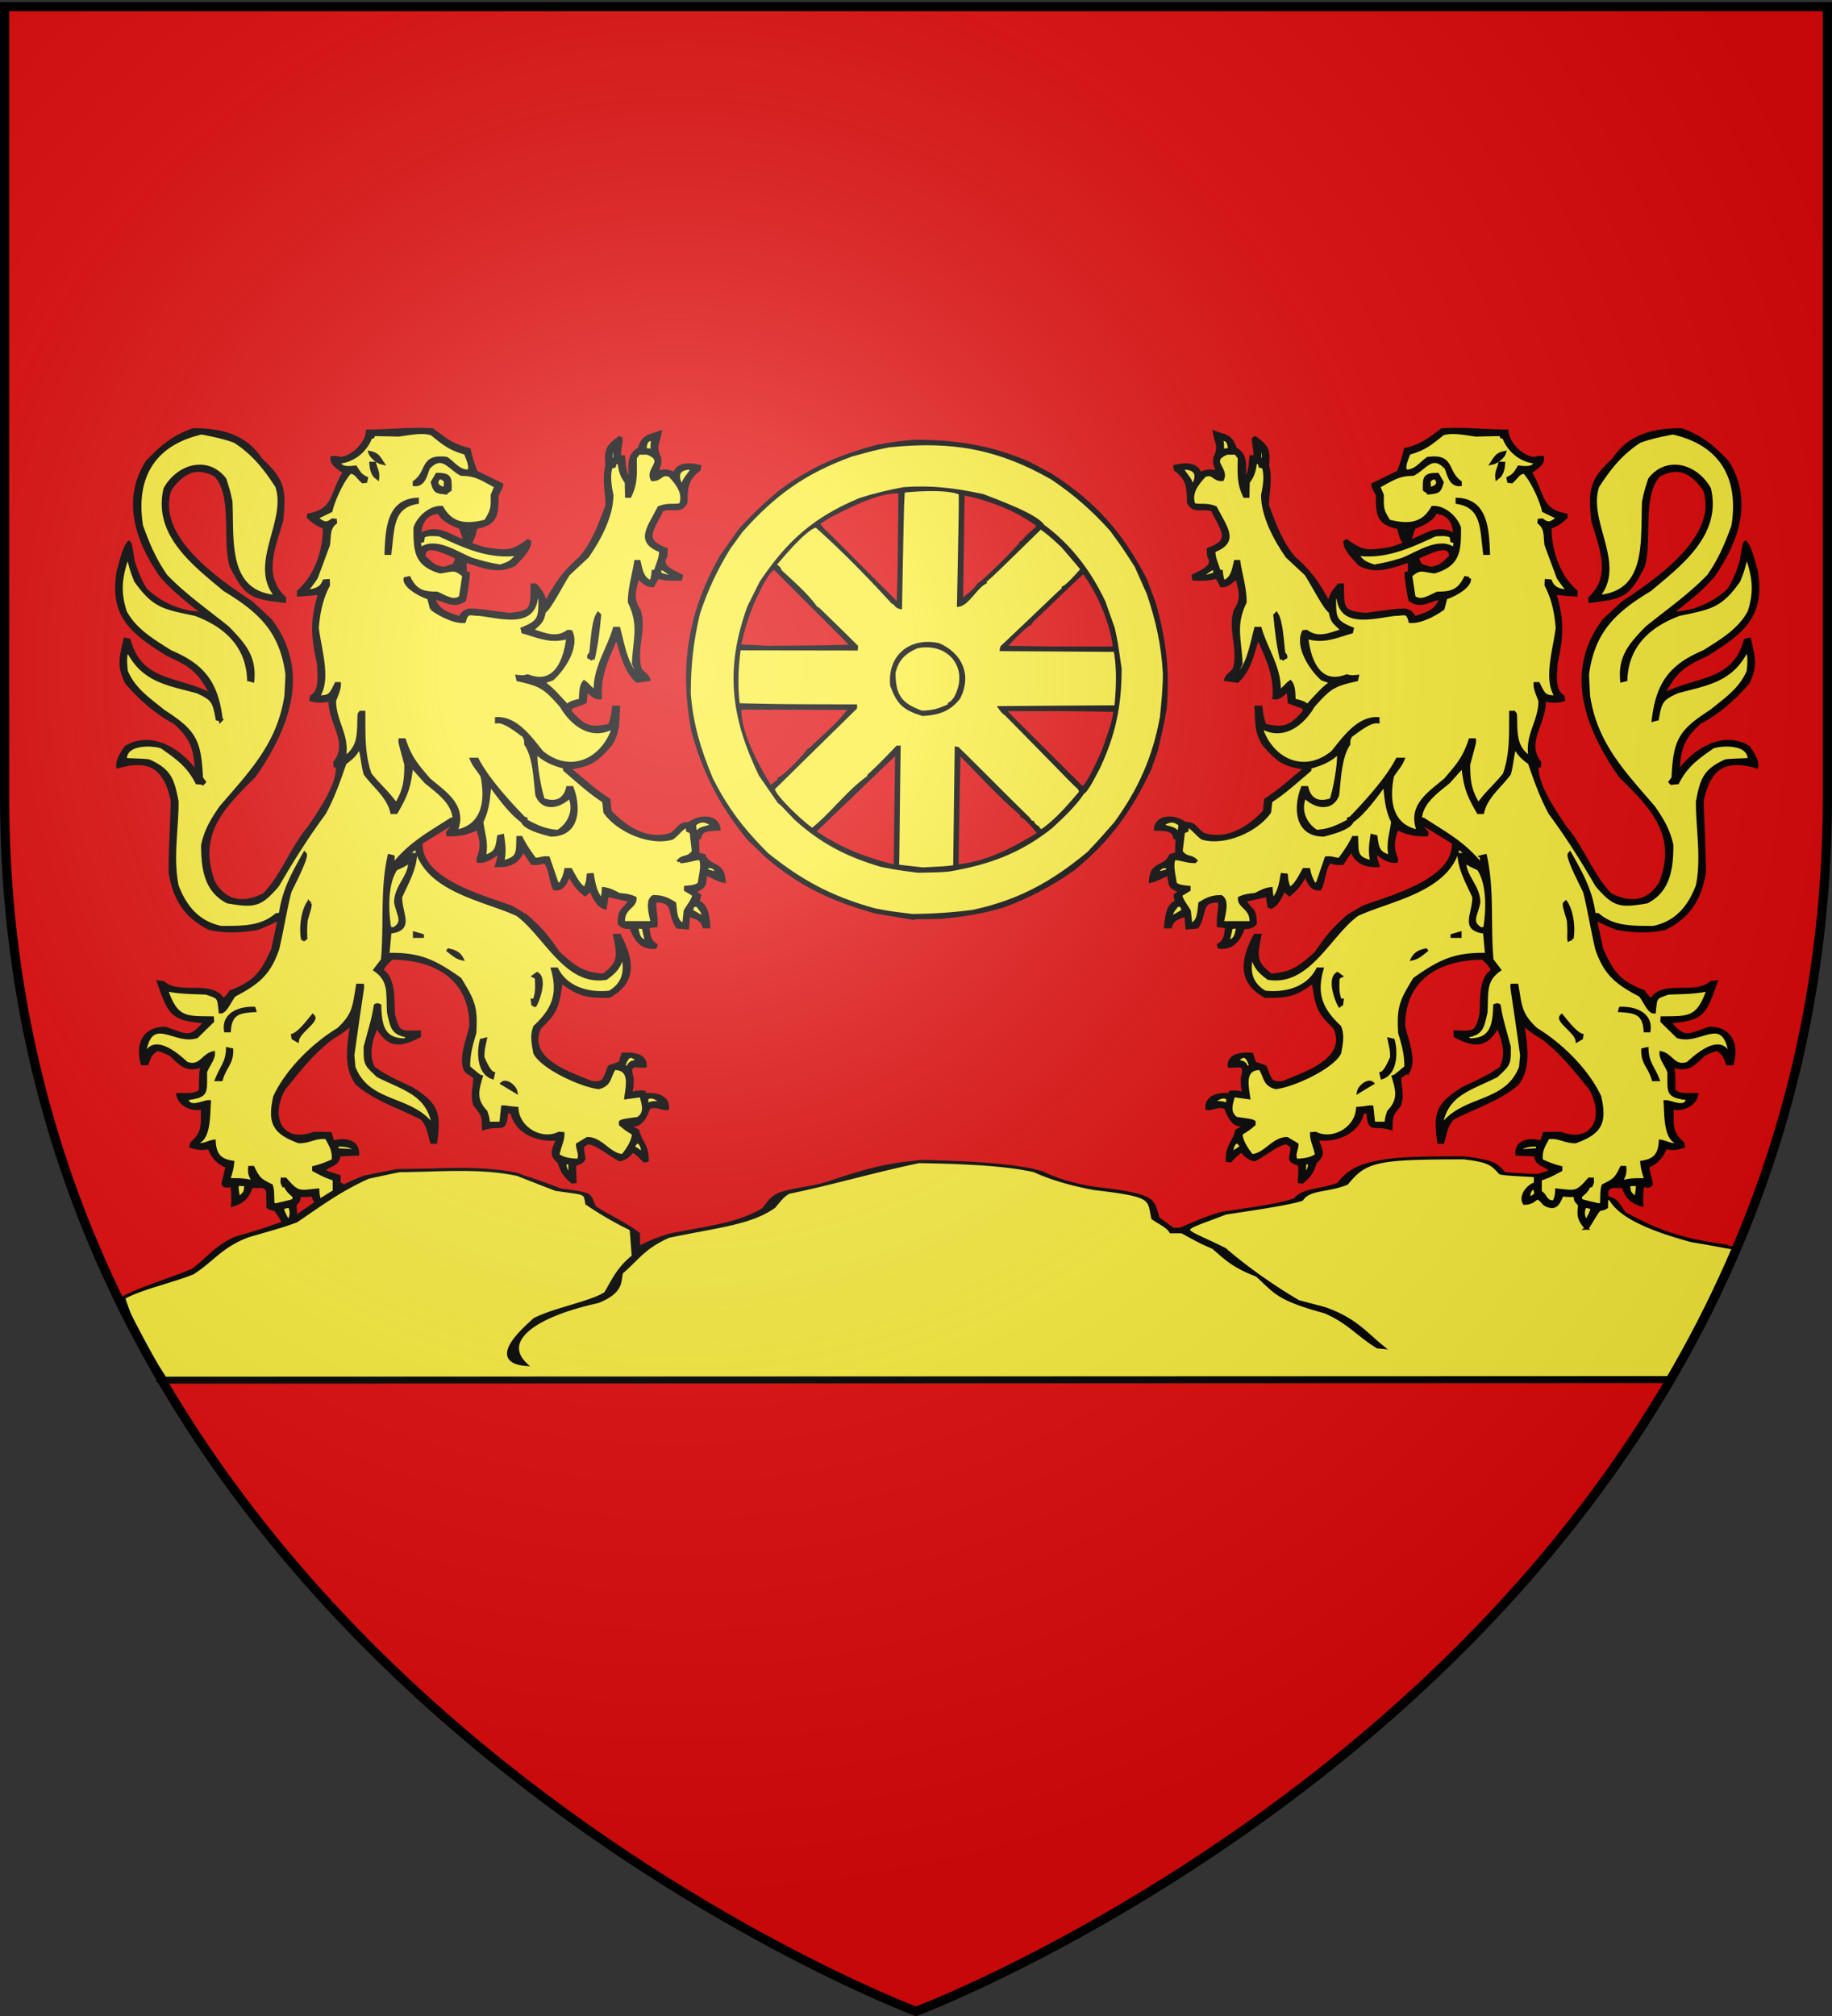
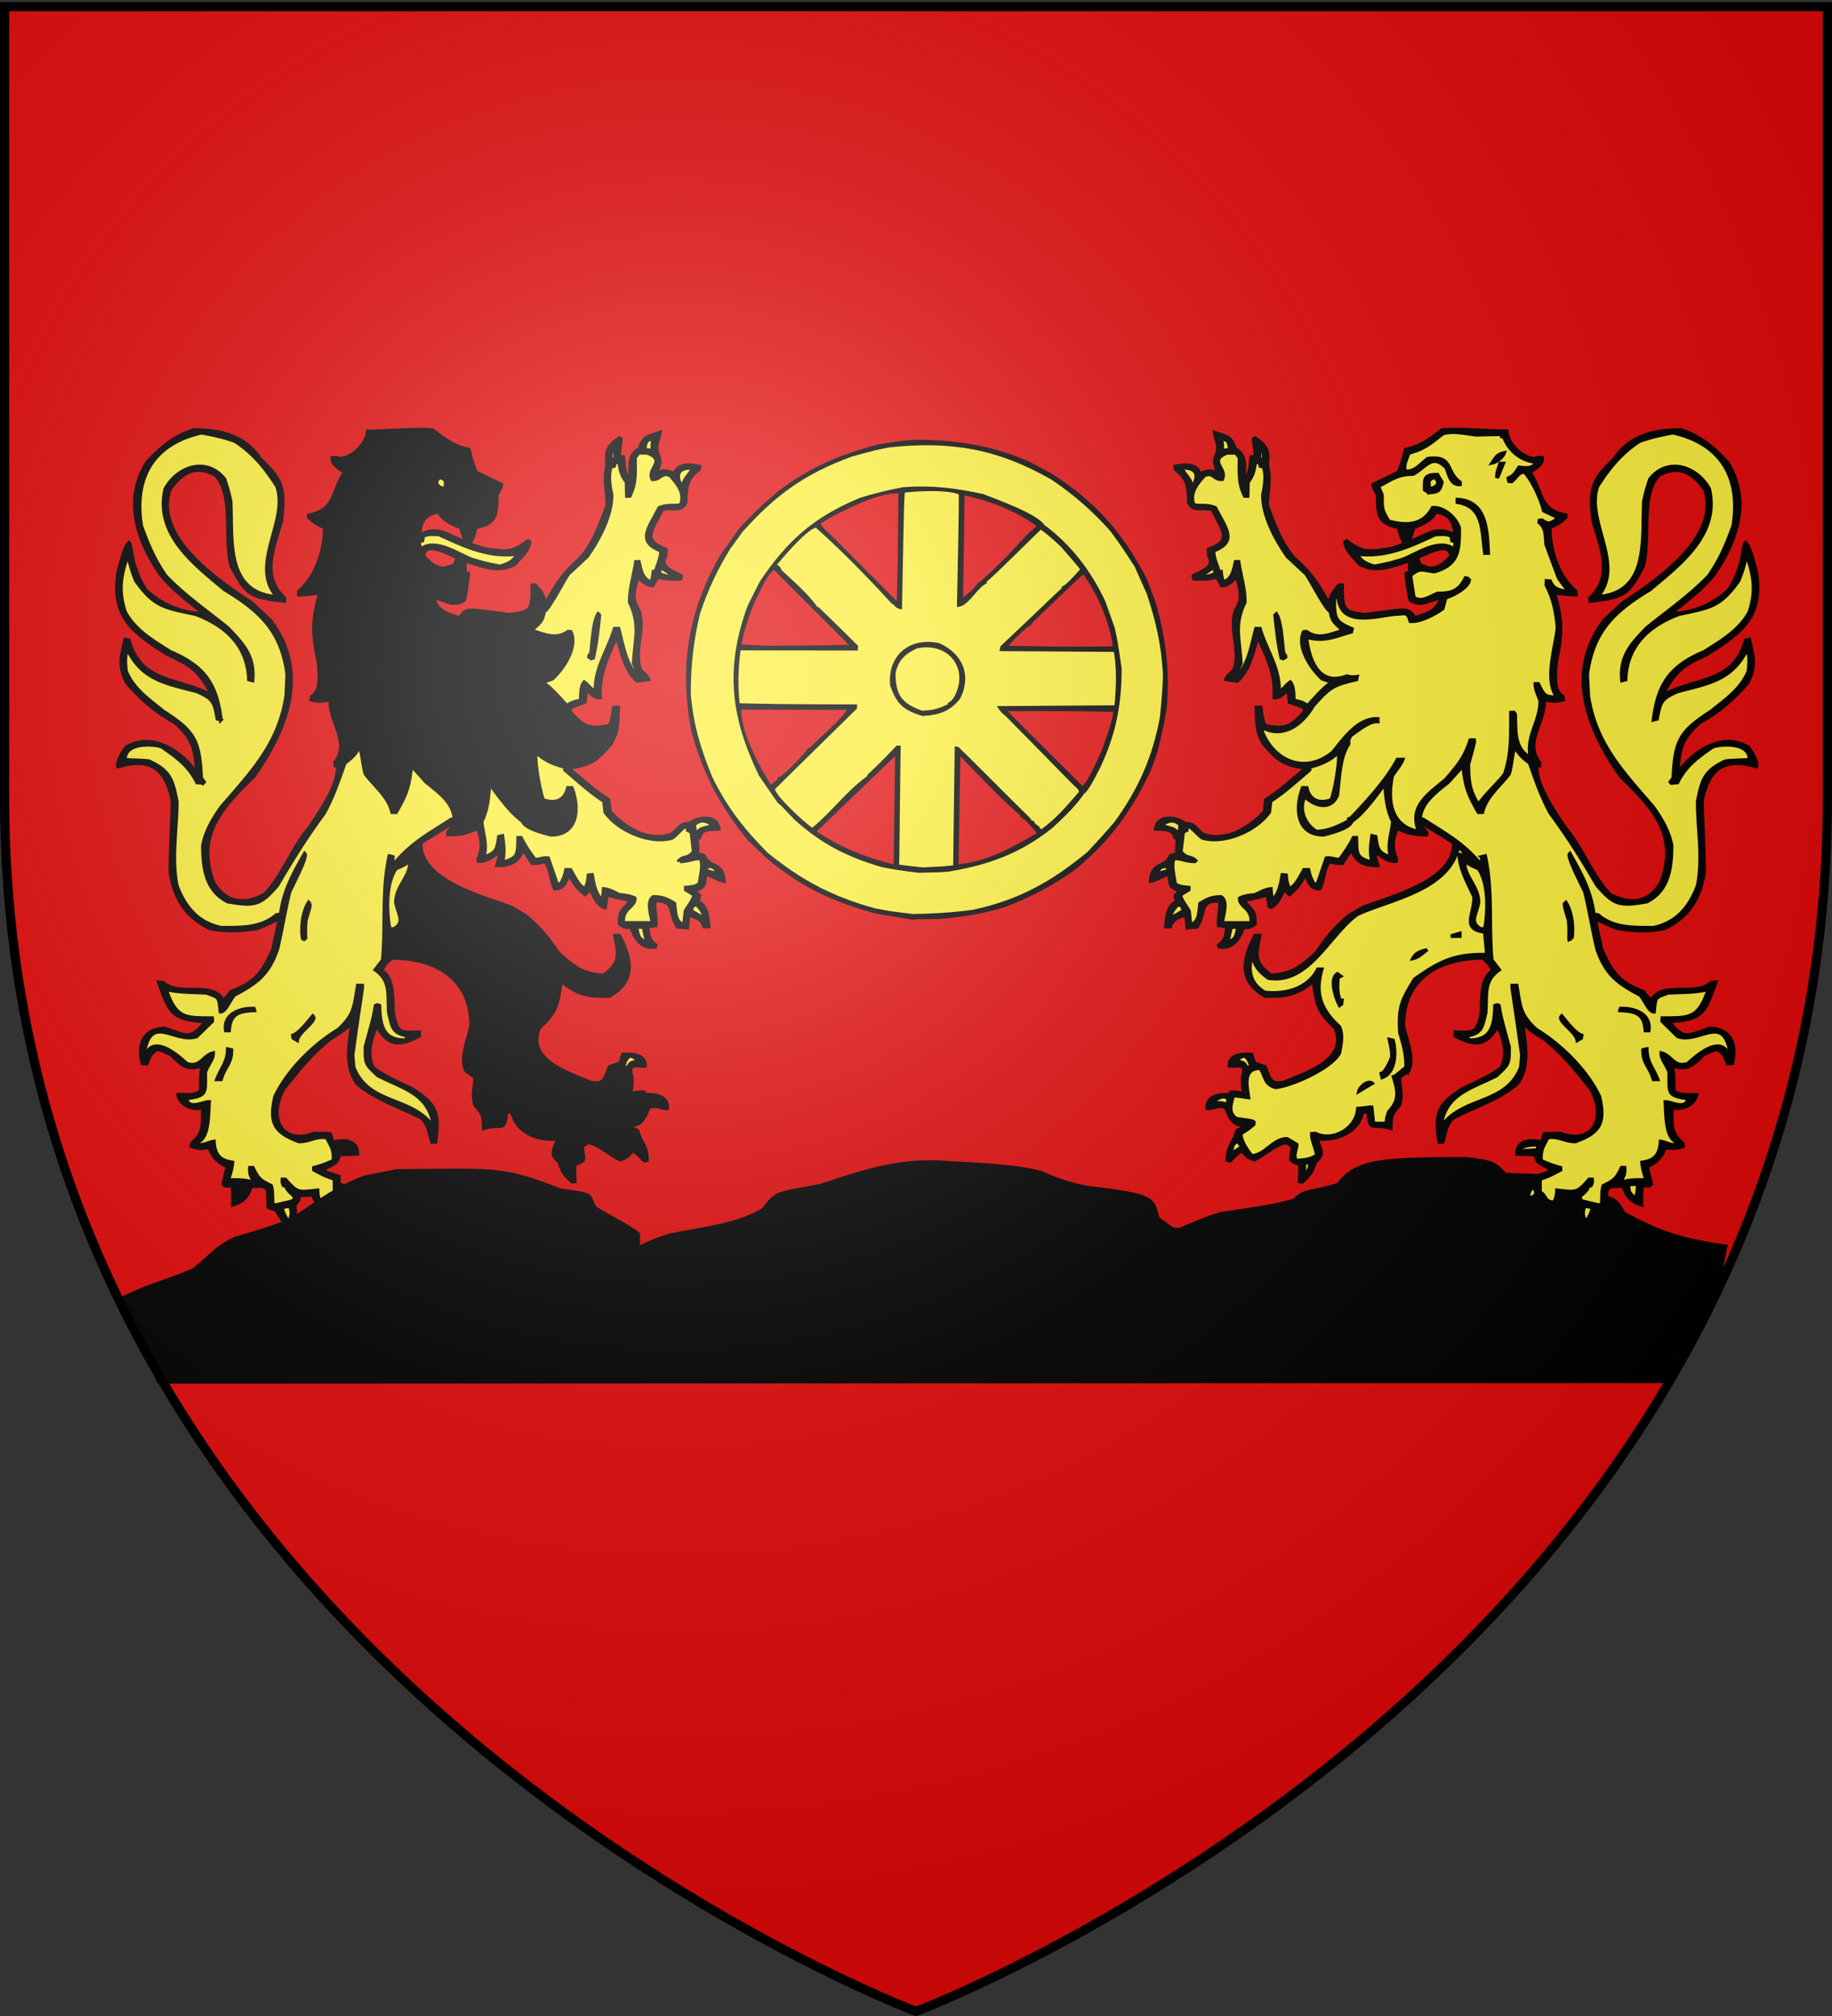
<svg xmlns="http://www.w3.org/2000/svg" xmlns:xlink="http://www.w3.org/1999/xlink" width="600" height="660" version="1.0">
  <rect width="100%" height="100%" fill="#333333" stroke="none" />
  <desc>Flag of Canton of Valais (Wallis)</desc>
  <defs>
    <radialGradient xlink:href="#b" id="c" cx="221.445" cy="226.331" r="300" fx="221.445" fy="226.331" gradientTransform="matrix(1.353 0 0 1.349 -77.63 -85.747)" gradientUnits="userSpaceOnUse" />
    <linearGradient id="b">
      <stop offset="0" style="stop-color:white;stop-opacity:.314" />
      <stop offset=".19" style="stop-color:white;stop-opacity:.251" />
      <stop offset=".6" style="stop-color:#6b6b6b;stop-opacity:.125" />
      <stop offset="1" style="stop-color:black;stop-opacity:.125" />
    </linearGradient>
  </defs>
  <g style="display:inline">
    <path d="M300 658.5s298.5-112.32 298.5-397.772V2.176H1.5v258.552C1.5 546.18 300 658.5 300 658.5" style="fill:#e20909" />
  </g>
  <path d="M115.874 402.102c2-3.051 1.962-4.101 1.682-7.652 1.121-1.501 1.028-1.377 1.178-3.127 1.382.075 2.316.175 3.437-.275 1.009 2.852 1.607 5.302 4.41 3.127 2.579-4.103 1.925-.25 5.12-.25 1.14-2.527-1.159-5.954-2.859-6.428v-2.427c-3.102-1.226-3.102-1.226-3.887-1.9 1.719-2.301 3.551-1.401 3.887-5.052 1.588-.101 3.176-.201 4.746-.275.131-4.553-3.457-5.028-6.297-3.877-.224-.975-.468-1.925-.71-2.876-1.308-.025-2.634-.051-3.961-.075-8.296 3.927-12.034-4.877-7.923-14.432 4.055-6.452 7.212-11.68 12.071-16.507 2.168-1.85 4.223-3.151 5.587-5.727-.654 6.777-2.167 14.681 1.364 20.584 4.858 5.252 10.893 7.527 16.406 11.205 1.737 2.2 1.868 4.701 2.596 7.828h.786c1.046-9.579.429-12.305-5.98-17.557-3.326-2.052-6.801-3.927-9.847-6.778-1.906-4.303-.599-9.855.897-13.882 3.027 7.028 5.811 6.754 10.782 3.477v-1.4c-4.765.174-5.494.574-6.634-5.903-.224-4.477.281-11.781-2.971-14.231.879-2.051 1.401-2.677 2.597-4.002 10.688 0 20.368 6.103 20.368 22.059-.599 4.378-3.008 10.68-1.233 15.008a90 90 0 0 1 2.204 1.899c.113 3.277-.878 5.253.056 9.154 2.13 3.278 2.092 3.278 2.205 7.629 4.466-1.801 5.232 1.726 5.718-5.553.523.1 1.047.226 1.551.352 1.102 6.727 6.913 9.428 11.623 8.577-.898 3.626-2.094 4.978.391 7.654.916 3.402 1.289 4.151 3.308 6.503.206-.026.412-.051.598-.076.055-1.125-.205-2.175-.075-5.652 3.756-1.3 1.7-2.476 2.018-6.003.449-.374.897-.75 1.345-1.101 2.336 0 6.017 4.178 8.316 5.554 3.905-1.326 1.793-5.579 6.222.35.206-.051.41-.075.597-.1.094-5.077-1.718-5.878-2.41-9.805-.859-.6-1.719-1.175-2.597-1.751.056-.224.094-.45.131-.676 3.102 2.302 4.652-2.725 5.251-4.976 1.924-1.276 3.381.401 4.801.176.224-4.352-3.382-4.752-5.773-4.578-.056-.275-.112-.55-.187-.8-1.364-.075-1.364-.075-3.456.45.391-2.426.391-2.426.391-5.228-1.308-5.127 1.29-3.501 3.327-3.726.187-3.876-3.327-4.052-5.532-3.901-.224.95-.448 1.9-.691 2.85-.897.401-1.812.801-2.728 1.226-1.345 4.252-1.214 5.777-4.877 5.127-5.25-2.95-16.854-7.328-13.117-17.882 4.485-5.353 4.541-7.204 5.531-15.206 4.709 4.601 6.521 4.951 12.258 4.951 6.783-4.802 5.867-12.08 2.597-19.983h-1.046c1.14 7.128 1.289 8.903-2.859 13.03-5.55-.45-7.586-2.576-11.734-7.378-2.747-5.203-4.635-8.129-8.241-12.079l-3.644-2.778c-6.147-3.126-23.693-8.502-23.151-21.108 2.728-2.151 5.456-4.302 8.184-6.428.075 1.4-.467 1.8-1.252 3.052.038.249.056.499.075.774 3.139.101 4.914-.549 7.586-2.15 1.01 3.901 1.42 5.978.131 10.054.037.25.056.5.075.776 1.962.324 3.98-1.976 5.325-3.127.056 1.65-.187 2.651-.653 4.527 3.493.15 5.4-1.275 6.671-5.303a878 878 0 0 1 2.409 4.602c1.384.051 1.943-.05 3.046-.599 1.625 1.35 1.625 6.502 2.672 8.928 2.093.275 2.728-2.4 3.42-4.226h.522c1.159 2.876 1.832 3.926 3.756 6.077.729-.8.729-.8 1.308-2.277.71 2.202 1.869 5.928 3.756 6.605.186-1.402.355-2.777.524-4.153 3.382 1.201 5.717 1.551 5.961 1.901-1.889 3.652-2.579 2.301-2.71 7.477 1.047 1.352 1.831 1.227 3.045 1.276.935 3.627 2.598 6.879 5.98 6.428.075-.274.131-.525.187-.774-1.775-1.176-1.944-3.627-2.075-5.904.692-.124 1.383-.25 2.075-.35.149-2.851-.449-5.477-.318-8.079 5.661-.299 3.531 3.803 5.961 8.504a72 72 0 0 1 2.391.275c.093-1.4.187-2.801.262-4.176 1.719.575 3.681 1.276 4.148 3.826h1.046c-.262-3.051-.336-7.103-2.859-8.328.393-1.05.393-1.05.393-2.076a51 51 0 0 0-1.177-1.225c2.84-1.502 2.448-1.976 2.859-5.728 1.495.625 3.419 2.151 4.671 2.427-.299-6.628-3.606-4.053-5.12-8.429l-1.626-.601c.131-2.776-.13-4.176-.056-4.978.206-.074.393-.15.58-.224.318-3.126 3.344-2.676 4.933-2.8-.392-4.879-5.158-4.202-7.4-1.902-2.616 0-2.391 1.425-4.54 3.476-5.811 2.651-11.716-1.625-15.883-7.403-.112-1.3-.224-2.601-.336-3.877-3.943-3.126-6.671-6.752-10.258-10.253 5.755-1.026 7.156-2.501 10.781-7.829 2.056-4.427 1.7-7.154 1.943-12.156h-1.046c-.206 2.101-.336 3.727-1.027 5.903-5.195 1.476-6.839.525-10.259-4.501.037-.4.055-.776.075-1.151 1.102-.775 3.176-1.451 3.755-1.901.112-1.425.224-2.851.318-4.252 1.065 1.151 2.224 3.076 3.587 2.852-.448-7.854 1.944-13.381 4.205-20.209 1.345 5.052 2.168 11.204 5.325 14.756.953-.175 1.907-.35 2.84-.525-.336-1.501-1.532-2.202-2.204-3.476-1.533-6.204 1.289-12.681-.243-19.109-2.131-4.227-1.215-6.477-.393-11.104 1.27 1.326 2.298 2.951 3.886 2.951.412-.976.823-1.926 1.234-2.876 2.187.875 3.662.775 5.849.699.074-.374.131-.75.187-1.124-1.776-1.227-5.775-2.952-4.018-6.254.057-.826.094-1.624.132-2.425-6.299-2.927-3.645-5.904-1.048-12.855 2.728-1.101 4.821.975 6.092-2.426 0-5.053.262-7.755 3.326-10.706.075-.375.131-.75.187-1.125-1.999-.625-5.55-1.175-6.222 2.451-1.495-.776-2.915-1.625-4.485-.1-.093-2.276.786-2.626.448-5.128-1.457-4.076-.299-4.751.132-8.327-2.86 1.375-3.962.924-5.12 5.276-3.14 2.277-2.281 6.028-2.281 10.705-1.737-2.327-1.68-4.877-1.943-8.004h-1.027c-.074-2.425.392-4.001.392-5.902a2 2 0 0 0-.317-.275c-2.878 2.651-3.495 3.901-3.065 8.978-.953 4.603 0 8.404 0 13.181-1.832 6.103-3.325 11.83-6.745 17.032-4.447 5.053-6.073 8.229-9.082 15.283-.541-3.001-1.065-4.152-2.653-6.353h-.654c-.055 7.553.225 9.004-6.035 9.653-8.184-1.399-8.184-1.399-10.258-1.399-1.253.649-1.346.824-2.261 2.525-3.233-1.426-5.7-2.05-6.821-6.503 3.233.551 5.008 3.202 7.867.751.318-1.101 1.083-7.703 1.027-8.854-.279-.1-.56-.175-.84-.251v-3.801c4.541 1.651 8.334 4.177 12.706 1.2 1.495-2.2 3.774-4.776 3.774-7.453a2 2 0 0 0-.317-.274c-4.391 4.151-5.867 3.476-11.249 2.525-3.363-1.399-3.363-1.399-3.625-1.75.934-1.826 1.084-3.177 1.495-5.127 5.176-1.326 5.382-3.927 5.382-10.68 1.046-2.426 1.046-2.426 1.177-3.452-2.186-1.375-4.373-2.751-6.559-4.101-1.102-3.902-1.102-3.902-1.756-7.378-4.13-1.276-5.774-3.027-9.344-6.428-5.324-.426-10.817.4-16.405.425-.112 3.852-3.924 8.954-7.212 8.954-1.029-.35-1.029-.35-1.869-.275-.206 2.3 1.962 3.702 3.121 4.876-3.364 6.679-2.224 12.281-9.081 13.882-.019.25-.038.524-.075.8 1.476 1.751 2.298 2.451 4.092 3.377.093 7.228-2.112 15.932-6.615 20.834v1.225c3.682-.25 4.727-.6 5.437-.525-2.093 8.778-1.905 13.805-.317 23.034 0 3.177.859 8.629-1.757 10.656-.056.374-.131.749-.206 1.15 1.907.75 3.196.425 4.934 0-.298 7.479 5.25 13.881 1.177 20.484.037.374.056.75.075 1.125h.635c.262 6.227-4.485 14.831-7.194 20.083-4.409 6.554-6.745 15.607-11.492 21.959-5.138 3.502-10.089 2.927-13.173-3.901-4.615-15.631 2.336-24.61 10.333-34.665 8.615-15.757 14.146-34.24 4.205-51.147-1.589-1.926-3.196-3.826-4.802-5.727-7.829-6.704-25.095-21.185-20.891-36.991 3.176-5.802 6.746-8.179 11.809-4.702 4.821 6.452 2.074 20.685 4.018 29.714 3.887 9.703 4.933 10.178 13.434 11.529l.056-1.101c-6.054-7.178-2.821-16.257-.766-25.361.785-10.479.374-13.23-5.381-20.084-3.999-7.852-10.258-9.628-17.078-9.628-5.176 2.325-7.998 5.502-11.735 10.504-6.11 12.48-2.634 25.837 3.569 37.267 3.308 4.977 6.857 8.378 10.763 12.33-5.457 0-10.875-2.901-14.855-7.729-1.532-3.026-2.355-5.877-3.176-9.129-.785-5.902-.785-5.902-1.047-6.252-1.158 1.551-1.981 6.577-2.597 9.054-2.018 15.082 3.512 20.308 12.593 27.611 5.513 3.277 7.662 4.777 10.763 11.98l-.055.951c-8.279-5.528-17.807-3.677-20.76-17.733-.28-.1-.561-.174-.84-.25-1.048 6.028-1.757 8.654.391 14.256 3.532 5.227 7.624 9.88 12.315 13.032 4.671 5.426 5.269 8.702 5.587 16.831-3.757-7.453-11.455-13.931-18.032-8.854-.766 1.476-2.355 4.253-2.093 6.428 8.147-2.927 12.184.425 13.901 11.105 0 5.927-.522 13.906-.522 23.635 1.14 8.654 3.924 14.331 9.978 18.233 4.129 1.201 8.203.875 12.202 0 2.859-1.401 5.194-3.126 5.661-3.051l-1.625 9.829c-2.578 7.277-4.242 10.754-10.782 13.88-.449 1.126-1.083 1.652-1.944 3.128-2.597-6.954-11.079-1.276-15.434-6.078a13 13 0 0 0-1.046-.176c2.859 10.38 3.307 12.256 11.94 13.031-3.905 5.878-4.522 4.702-10.389 2.101-5.288 0-7.045 5.277-5.699 11.63h1.027c.842-2.877.879-3.101 2.597-4.702 1.308.35 1.308.35 3.645 1.751 3.064 3.777 3.999 5.177 8.034 3.651-.504 2.627-.392 5.102-.392 7.979-1.345 1.875-3.793 1.3-5.83 1.4.393 3.476 3.98 5.452 6.296 4.227-.112 5.477.58 7.928-2.727 11.655-.056.376-.13.75-.205 1.126 2.129.85 2.597.75 4.671.35.636 2.776 2.391 5.302 4.503 6.152-.205 2.176-.729 3.927-.991 5.828.674 1.2 1.495.449 2.206.175.317 2.276.354 4.101.261 6.603 2.746-1.101 3.775-2.853 4.615-6.179 1.832.601 3.364-.774 4.336 1.677.037 1.75.056 3.502.074 5.278.579.449.579.449 1.869.799 1.177 1.901 2.728 5.728 3.12 6.077z" style="fill:#000;stroke:#000;stroke-width:1" transform="matrix(1.282 0 0 1 -54.257 0)" />
  <path d="M116.136 400.002c.729-2.05.897-2.901.336-4.952-.859-.075-.859-.075-2.148.45.112.976 1.139 3.852 1.812 4.502zM112.754 394.45c4.148-1.226 4.148-1.226 4.746-1.651l.056-1.125c-.916-1.026-1.868-1.976-2.205-3.477h-.522c-.375-1.051-.375-1.051-.319-2.176h.654c3.139 4.727 3.551 4.201 8.24 3.576.057 1.527.132 2.426.71 3.878 2.597.174 2.224-2.502 3.701-3.203v-4.15c-2.598-1.227-2.598-1.227-5.251-3.053v-.874c1.887-.601 3.382-1.377 4.989-2.327.168-3.376-.543-4.526-1.738-7.403-2.934-.501-4.28 1.325-7.081 1.325-6.224-2.925-7.644-6.078-6.111-14.78 3.177-8.753 9.997-17.258 16.219-22.06 4.129-4.927 3.999-7.428 4.933-14.406h1.046c.131.876-.131 1.4-2.466 22.934.093 1.276.187 2.552.262 3.827 3.587 12.056 14.107 9.654 19.713 18.407q.197.865.391 1.727h.524c-1.046-11.155-7.287-12.681-14.275-17.183-3.233-3.927-3.252-3.677-3.252-9.553 2.093-9.73 2.093-9.73 2.597-13.556.336-.275.336-.275.916 0 .131 6.353.747 11.279 6.484 11.279.691-.449.598-.525.785-1.2-3.812-.951-3.887-2.726-4.802-7.653-.337-6.453.559-10.43-3.513-14.057l1.962-3.301c.803-11.68-.262-22.66 1.682-34.04.28.076.56.151.84.251a194 194 0 0 1-.187 3.226c4.616-7.478 9.081-10.454 15.174-15.481l.784-.151c-.281-5.452-4.373-8.879-7.269-12.004a451 451 0 0 0-3.774-5.377c-.58 6.802-1.197 9.278-3.943 15.356h-.916c-.915-5.152-4.391-8.404-6.82-12.581-.692-2.876-.785-6.978-1.55-9.029-1.047 2.526-1.813 3.602-3.812 5.453-1.57 5.727-2.953 10.954-5.269 16.432-4.504 7.827-8.035 15.031-11.941 23.635-4.429 6.578-5.774 6.853-12.594 5.377-5.624-3.651-6.353-11.13-6.353-18.583.804-5.002 2.56-8.603 4.672-12.505 7.754-11.555 14.798-20.784 16.611-36.49.093-2.327.187-4.628.262-6.929-1.458-14.081-6.895-20.633-15.958-27.637-7.754-8.353-17.938-18.058-15.191-33.164 3.344-7.629 10.706-10.354 15.06-3.127 1.028 4.177 1.028 4.177 1.551 7.304.468 12.73-1.326 29.387 11.286 31.089.093-.126.187-.251.262-.35-6.409-10.506 3.382-24.387.392-35.616-3.046-6.103-6.185-11.005-10.763-14.757-2.84-1.325-5.494-2.026-8.576-2.777-12.033 3.503-17.453 14.107-15.435 30.389 1.738 6.152 3.308 10.929 6.223 16.333 4.727 6.327 10.576 11.554 15.846 17.007 3.849 5.152 6.969 9.229 6.353 17.382-.281-.101-.561-.2-.842-.275-.28-11.304-6.091-17.832-13.696-21.435-7.904-2.125-10.464-2.425-15.173-10.954-1.046-3.451-1.046-3.451-2.093-8.679-1.849 6.878-2.56 11.68-.765 18.758 2.541 6.078 7.249 9.529 11.547 13.032 8.539 4.602 11.847 10.378 12.968 22.409a8 8 0 0 0-.823-.275c-.822-5.729-1.009-6.503-5.139-8.929-7.754-2.676-13.92-3.626-17.788-13.732-1.027 1.502-.653 4.853-.504 6.954 1.925 5.902 5.755 9.153 9.473 13.029 7.904 6.528 9.287 9.455 9.717 21.886.262.45.523.9.784 1.376l-.318.425a24 24 0 0 0-1.419-.175c-2.187-5.578-5.083-8.179-9.026-11.706-2.391-1.05-9.472-1.45-9.472 4.002.335.251 4.017.175 6.091.525 5.325 3.126 6.054 6.078 7.138 13.357 0 8.928-1.42 18.457 0 27.461 2.074 7.153 5.511 12.155 11.286 13.706 5.101 0 10.276.25 14.275-4.176l1.047-.15c.785-7.704 3.214-13.257 6.091-19.81.766 1.025-3.401 11.055-3.887 12.506-1.046 5.203-2.074 13.205-3.12 18.758-2.186 8.152-5.101 11.154-11.024 15.106-.99 1.326-2.242 5.453-3.438 5.453-.431-4.953-.15-4.578-3.569-6.153-3.308-.25-7.045-.1-10.389-1.201 2.523 9.58 4.952 9.204 11.753 9.279l.057 1.126c-1.328 1.675-2.673 3.351-4.018 5.051-5.531 2.452-11.921-8.177-13.491 6.078.206-.1.393-.199.579-.274 2.055-6.529 7.996.15 10.314 2.875 3.663 1.627 4.241-2.551 6.82-3.401.094 2.101-1.383 3.978-2.018 6.353 0 7.003.468 7.803-4.802 8.679.616 3.752 4.503.85 5.792.951-.224 3 .132 11.904-2.934 13.305.075.25.15.5.206.75 1.813.076 2.504-.8 3.943-1.1.206 4.502 1.532 6.202 4.747 6.853-.131 2-.487 3.576-1.047 5.727 2.504.025 4.466-.125 6.689.95-.915-2.176-1.214-2.601-1.102-4.951h.654c1.402 3.75 1.831 4.101 4.671 5.902.318 1.5.318 1.5.393 6.078.28.075.56.174.822.275z" style="fill:#fcef3c;stroke:#000;stroke-width:1" transform="matrix(1.282 0 0 1 -54.257 0)" />
-   <path d="M130.916 392.373c-.429-2.501-.262-2.776-1.868-3.75-.112.774-.224 1.55-.336 2.35.914.876.914.876 2.204 1.4zM103.673 392.023c1.532-1.875 1.401-1.725 1.551-4.176a72 72 0 0 0-2.392-.1c-.056 1.5-.056 1.5.318 4.276zM188.018 384.721v-3.827c-.504-.125-1.027-.224-1.55-.326.149 2.027.373 2.852 1.55 4.153zM190.093 379.868c.916-1.575-.131-3.427-.131-5.226.822-.652 1.645-1.276 2.466-1.902 3.513 0 5.588 5.553 9.081 5.553 1.253-2.002 2.729-4.803 2.729-7.104-1.944-1.575-1.944-1.575-3.308-3.051v-.875c.579-.425.579-.425 4.485-1.125 2.242-2.001 1.289-4.703.766-7.454-1.289.225-2.579.451-3.887.676.524-4.677 1.364-9.555-3.12-9.555-1.42 2.751-.99 5.253-3.886 6.254-4.074-.527-14.164-6.278-16.22-11.281-.448-3.176-.915-5.828 0-8.678 4.803-5.702 6.297-10.781 4.485-18.858h.916c2.597 6.602 8.669 8.328 13.678 7.553 3.942-3.027 4.297-7.253 3.232-12.681-.729 4.077-1.608 5.678-4.28 8.179-10.164 2.175-15.508-14.381-22.571-20.858-8.352-4.978-23.469-7.804-25.879-22.31a933 933 0 0 1-3.962 4.952c1.868 0 1.906-2.501 3.7-2.351-.243 5.126-2.131 9.128-3.83 13.981 0 5.652 3.269 10.63-2.728 11.479-.169 2.426-.337 4.852-.524 7.278 8.035-.275 11.884 2.051 18.424 8.004 3.326 6.978 4.223 9.154 3.774 17.708-.915 4.052-1.57 6.677-1.57 11.129 2.728 2.951 2.728 2.951 3.253 3.127-1.103 4.651-1.702 7.628 1.158 11.454.523 2.077.523 2.077.653 3.826h3.383l.448-5.326c.579-.076 1.364.275 3.438.45.3 6.753 6.503 10.954 10.894 8.179.298.024.579.05.86.075.074 2.326-.935 4.402-1.252 7.028 1.626 1.501 3.531 1.6 5.325 1.75zM206.704 377.767c-.131-1.775-.336-3.801-1.812-3.977-.318.527-.636 1.077-.972 1.626.934.776 1.869 1.552 2.784 2.351zM132.747 376.742c-.075-.351-.168-.7-.262-1.05-1.681-.75-2.297-.851-4.204-.801l.056 1.5c1.477.101 2.953.226 4.41.351zM207.993 361.46c1.197-.625 1.832-.475 2.934-.45v-.701c-1.139-.774-2.037-1.799-3.494-.699l.055 1.85z" style="fill:#fcef3c;stroke:#000;stroke-width:1" transform="matrix(1.282 0 0 1 -54.257 0)" />
  <path d="M174.005 357.284c-.225-1.501-2.392-3.927-3.382-2.601 1.14.849 2.26 1.726 3.382 2.601zM98.74 353.457c1.009-4.478 2.746-5.102 2.672-9.829-.28-.1-.561-.175-.86-.251-.13 4.653-1.513 5.728-2.839 10.08zM168.044 352.756c.094-.474.169-.925.243-1.374-1.085-.327-2.261-3.977-2.709-5.203 0-2.101 0-2.101.634-5.927-.261.075-.541.15-.821.249-.804 3.652-.748 10.605 2.653 12.255z" style="fill:#000;stroke:#000;stroke-width:1" transform="matrix(1.282 0 0 1 -54.257 0)" />
  <path d="M202.556 349.981c.896-2.427 1.008-2.201 2.859-2.601-1.944-2.602-2.971-1.801-3.775 1.4.319.4.617.8.916 1.201z" style="fill:#fcef3c;stroke:#000;stroke-width:1" transform="matrix(1.282 0 0 1 -54.257 0)" />
  <path d="M118.21 340.602c.318-2.801 5.251-6.328 4.017-7.979-.971 1.426-3.27 5.528-5.063 6.253.056.35.094.7.131 1.05.316.225.615.45.915.676zM100.813 337.475c.262-5.952 2.803-6.302 6.503-6.603a9 9 0 0 0-.187-.775c-3.288-.15-7.754 1.626-7.081 7.378zM178.937 329.147c.972-2.226 2.598-8.629.599-10.355-.281.25-.561.525-.86.8l.785.526c.056 2.901.261 4.402-.524 7.302h-.522c.056.451.093.901.13 1.377.131.099.261.225.392.35zM160.252 313.865c-.804-2.026-2.018-2.501-3.644-2.952 1.178 1.126 2.299 2.577 3.644 2.952z" style="fill:#000;stroke:#000;stroke-width:1" transform="matrix(1.282 0 0 1 -54.257 0)" />
  <path d="M207.75 308.313c-.392-1.051-.392-1.051-.971-4.628-.617-.1-1.252-.175-1.887-.25.392 2.777.486 4.352 2.858 4.878z" style="fill:#fcef3c;stroke:#000;stroke-width:1" transform="matrix(1.282 0 0 1 -54.257 0)" />
  <path d="M120.284 307.612c.131-1.05-.131-2.076.131-6.252 1.046-4.527 1.046-4.527 1.046-5.552a2 2 0 0 0-.261-.35c-1.458 2.825-2.019 8.178-1.495 11.88.206.075.392.174.579.274zM150.125 306.562v-.35c-.598-.225-1.197-.45-1.813-.676v1.026z" style="fill:#000;stroke:#000;stroke-width:1" transform="matrix(1.282 0 0 1 -54.257 0)" />
  <path d="M142.856 304.136c3.102-2.25 1.327-4.202.654-8.678 0-5.504 3.775-8.58 3.588-13.481-1.907 1.5-1.907 1.5-3.718 2.525-2.56 4.803-2.355 13.657-1.608 19.359.374.074.729.175 1.084.275zM217.093 302.735c.131-1.5.262-3.001.374-4.502.747-1.75 2.036-3.626 2.205-5.202-.709-.576-1.421-1.126-2.13-1.676v-.875c1.458-.199 2.448-.224 3.513-1.2.224-2.426 1.083-6.153.262-8.179-1.776-.075-3.047.976-5.27.976a2 2 0 0 0-.262-.351c1.308-1.75 2.279-.474 3.775-2.952-.187-2.125-.374-4.25-.579-6.351a34 34 0 0 0-.917-.526v-.85c-.186-.15-.391-.3-.597-.426-1.139.65-2.168 2.577-3.494 3.802-5.549 2.076-13.659-2.4-17.004-8.504-.093-1.2-.205-2.4-.317-3.576-3.831-3.176-6.596-6.603-9.979-10.23v-.875c-3.176-1.175-4.914-2.001-7.53-5.026-.261 3.476.953 12.205 1.869 15.555 3.139 1.4 5.642.376 6.427-3.926h.916c2 6.628 1.589 15.557-5.269 15.557-1.72-.6-6.54-2.052-7.194-4.452-3.176-2.902-6.167-8.354-8.502-12.406-.374 4.528-.448 8.253-2.074 12.506.392 4.352 1.383 6.753.635 11.479 3.289-1.325 3.439-2.7 3.849-6.702.281-.1.561-.176.823-.25.354 3.151.597 5.477 0 8.678 4.315-1.425 3.999-2.701 4.11-8.077h.636c.971 2.601 2.167 4.726 3.513 7.102 1.531.1 1.905-.625 3.42-.426.784 2.903 1.569 5.802 2.335 8.705.355-.125.71-.25 1.046-.351.915-2.425.915-2.425 1.289-4.526h1.046c.879 1.901 2.131 5.626 3.887 6.252.655-2.425.655-2.425.785-4.502.299-.05.579-.074.86-.101.448 3.402.729 5.453 2.391 8.43.58-1.55.543-2.376.636-3.827 1.513.226 2.597 1.101 3.905 1.926 1.626.175 2.635.325 3.961 1.1.225 3.127-3.251 3.252-2.934 8.104h7.53c-.317-2.302-1.532-7.203.263-8.529 2.279 0 3.474.776 5.269 2.176.299 2.701.094 6.179 2.522 7.028zM222.269 300.308c-.374-1.925-.822-2.45-1.738-3.926h-1.158c-.187.551-.392 1.101-.597 1.677 2.728 2.075 2.728 2.075 3.493 2.249zM225.913 286.078c-1.196-2.301-1.103-2.25-3.12-2.426v1.376c1.046.35 2.092.7 3.12 1.05zM220.456 272.873c.505-2.252 3.028-1.701 3.887-2.951-1.831-1.251-2.896-1.776-4.728.075.113.949.225 1.9.319 2.876z" style="fill:#fcef3c;stroke:#000;stroke-width:1" transform="matrix(1.282 0 0 1 -54.257 0)" />
-   <path d="M184.898 272.173c3.083-2.352 4.653-7.228 2.99-11.457-2.373 3.178-6.596 4.928-8.296-.349-.486-5.052-.599-12.556-2.859-16.682 0-1.526-.019-1.601-.524-2.776-1.681-1.475-4.783-4.878-6.931-4.601v-1.052c4.895-.25 8.575 6.503 11.341 10.88 6.765 7.253 14.967 3.502 18.162-6.603v-1.401c-5.194 3.927-10.22-.849-12.967-6.952-4.204-6.078-5.139-6.903-11.081-8.604-.055-.376-.13-.75-.205-1.126 1.421.176 1.421.176 2.598-.175 7.231 3.477 9.678-5.127 10.37-12.654-4.336 1.699-7.008-.026-11.473-1.677a24 24 0 0 0-.206-1.126c4.559-2.375 4.541-3.625 4.541-9.703-.337-.701-.673-1.402-1.028-2.101 0 11.38-8.203 8.153-14.407 7.127-2.559 0-3.362-1.199-4.073 2.326-2.504.2-6.016-2.15-8.184-4.15a707 707 0 0 0-.729-3.553c-1.719-.575-6.372-3.627-6.016-6.353.279-.099.56-.175.84-.249 1.645 4.302 3.644 5.027 7.138 5.027 2.149 1.15 4.167 3.126 6.166 1.3.281-2.351.56-4.702.841-7.027-2.411-2.653-2.915-1.777-6.11-1.227-6.222-2.325-6.353-6.978-6.353-14.406.916-3.651 4.037-6.903 6.69-6.703 2.56 5.953 6.688 5.953 11.342 4.453 1.793-3.752 1.7-4.027 1.7-8.529q.447-1.389.897-2.776c-3.327-2.227-5.008-3.978-8.82-3.978-3.083-2-4.933-7.128-8.614-2.025-.635 2.025-1.102 5.602-3.382 5.402v-.875c3.756-3.352 1.701-8.854 8.11-7.728 2.017 1.801 3.026 4.176 5.699 4.176.953-1.275-.373-4.451-.71-5.827-3.943-1.426-5.344-2.927-8.634-6.328-2.41-1.076-5.885-.125-8.557.35-2.148-.075-4.316-.124-6.484-.174-.056.249-.112.499-.187.775-.187.074-.392.15-.597.25-1.252 4.302-4.411 7.677-8.054 8.002.504 2.303 3.008 1.777 4.242 1.627.971 1.975 1.252 2.676 2.765 3.576-.057.376-.112.75-.186 1.126-.187.025-.374.05-.58.1-1.383-1.475-1.645-3.026-3.382-3.127-1.981 2.651-4.241 8.905-4.933 12.681-1.196.75-2.411 1.5-3.625 2.252 1.588 1.675 2.485 2.325 4.148.7.205.024.411.05.598.075l.056.8c-1.868 1.926-1.475 3.901-1.813 7.278-1.027 3.577-2.074 7.178-3.12 10.78-1.046 2.075-2.074 3.476-2.467 4.501 2.186-.5 3.869-.75 4.672-3.476.299-.049.579-.076.86-.099l.055 1.499c-1.793 4.278-2.522 8.829-2.858 13.907.504 6.402 3.326 17.056.205 22.634 3.326.126 3.438-.85 4.802-4.327h.636c.075 1.802-.71 3.752-1.233 5.653 0 6.978 3.662 11.28 2.466 18.758 4.428-3.502 3.775-8.404 4.018-14.431l.335-.601h.655c.037 6.829-.225 13.631 1.607 20.234 2.13 3.526 4.839 6.353 6.745 10.08 2.317-4.653 2.598-8.004 2.598-13.206-1.551-7.278-1.551-7.278-1.477-8.079h.897c1.532 5.953 3.195 8.303 6.297 12.956 4.223 4.552 9.511 8.754 6.876 17.008 7.194-1.626 8.185-9.805 6.877-18.058-1.029-2.202-2.019-3.277-2.728-5.553h1.289c2.635 6.528 7.997 13.981 11.884 19.184.205.074.392.174.579.274v.675c3.046 2.002 4.914 3.202 8.296 3.478z" style="fill:#fcef3c;stroke:#000;stroke-width:1" transform="matrix(1.282 0 0 1 -54.257 0)" />
  <path d="M187.234 231.18c.597-1.326 2.56-1.676 3.456-2.001.113-2.077 0-4.502.898-5.903.972.926 1.775 2.601 2.914 3.051-.298-7.528 3.383-13.906 4.877-20.609h.916c1.065 4.903 1.999 13.457 5.625 16.082l-1.682-4.502c.28-8.178 1.849-12.58-1.028-20.159 0-4.626 1.103-8.903 1.625-13.305h.655c.523 2.851.84 5.828 3.288 6.703.131-1.025.392-1.375.524-3.476h.523c.542-2.326 1.438-4.477 1.364-6.679-6.316-3.05-2.952-7.803-.393-14.256 2.336-1.175 3.682-.35 5.513-.95 1.102-3.801-.898-6.877-2.784-9.479-2.485-1.15-2.262 1.326-4.486 1.326-1.551-3.752 3.831-6.078-1.289-8.678h-2.335c-.299.499-.598 1.025-.915 1.549 0 4.653.373 8.079-1.346 12.581h-.655c-.018-1.525-.036-3.051-.074-4.576-1.327-2.252-1.551-3.752-1.868-6.528-.393.05-.786.1-1.178.174-.055.376-.13.75-.205 1.126-.261.075-.542.15-.822.25-.766 2.576-.299 6.353.187 9.129 0 6.803-3.139 14.43-6.241 20.158-1.608 1.927-3.233 3.852-4.859 5.802-1.289 2.377-4.97 11.68-6.166 12.256-.467 3.326-.99 3.502-3.12 6.078 3.4 1.401 6.297 3.101 9.343.35.206.026.41.05.597.075 1.851 4.977-1.868 12.256-4.746 15.557-.766.35-1.55.7-2.335 1.05 2.41 2.151 4.185 5.028 6.222 7.804z" style="fill:#fcef3c;stroke:#000;stroke-width:1" transform="matrix(1.282 0 0 1 -54.257 0)" />
  <path d="M193.737 215.898c.933-5.052 1.289-9.68 1.682-14.581a2 2 0 0 0-.262-.35c-1.271 2.651-1.439 9.304-1.813 12.855-.523.701-.523.701-.523 1.376.317.225.617.45.916.7z" style="fill:#000;stroke:#000;stroke-width:1" transform="matrix(1.282 0 0 1 -54.257 0)" />
  <path d="M214.234 188.812c-.448-.802-.448-.802-2.989-2.952-.411.7-.561.825-.449 1.976 1.868.8 1.868.8 3.438.976zM160.252 186.035c-.13-1.751-.13-1.751-.392-2.101-.168.4-.337.801-.524 1.225.318.276.617.576.916.876z" style="fill:#fcef3c;stroke:#000;stroke-width:1" transform="matrix(1.282 0 0 1 -54.257 0)" />
  <path d="M155.842 186.035c.878-.35 1.739-.699 2.598-1.05.131-.701.523-1.226.765-2.427-1.718-.725-8.688-6.002-8.688-.35 1.944 2.301 2.654 3.552 5.325 3.827z" style="fill:#e20909;stroke:#000;stroke-width:1" transform="matrix(1.282 0 0 1 -54.257 0)" />
  <path d="M170.118 185.336c2.672-1.152 2.915-1.352 4.615-3.927-7.343 1.325-13.491-2.352-20.198-6.329-1.402 0-2.747-.4-4.149.526-.056.475-.112.975-.187 1.476-.279.075-.56.174-.84.274.13 1.726.13 1.726.374 2.427 3.755-3.827 9.342 1.475 13.117 3.301 3.625 1.376 3.625 1.376 7.268 2.252z" style="fill:#fcef3c;stroke:#000;stroke-width:1" transform="matrix(1.282 0 0 1 -54.257 0)" />
  <path d="M141.829 181.158c.802-8.179.336-15.182 7.006-16.656v-1.051c-7.193.499-7.549 9.728-7.792 17.707z" style="fill:#000;stroke:#000;stroke-width:1" transform="matrix(1.282 0 0 1 -54.257 0)" />
  <path d="M161.28 177.356c-.392-1.55-.804-3.101-1.215-4.626-1.869-.9-4.709-2.352-5.53-5.103-3.476.501-5.046 3.027-5.046 7.628 4.671-3.676 7.231.25 11.791 2.101z" style="fill:#e20909;stroke:#000;stroke-width:1" transform="matrix(1.282 0 0 1 -54.257 0)" />
  <path d="M162.326 175.956c.093-1.051.187-2.101.262-3.127-.411.075-.822.15-1.233.25.187.876.318 2.252.971 2.877z" style="fill:#fcef3c;stroke:#000;stroke-width:1" transform="matrix(1.282 0 0 1 -54.257 0)" />
  <path d="M156.104 161.375c.374-.325.747-.65 1.102-.977.057-3.95.075-5.102-3.176-5.102a275 275 0 0 0-1.177 2.603c.71 3.125.953 3.151 3.251 3.476z" style="fill:#000;stroke:#000;stroke-width:1" transform="matrix(1.282 0 0 1 -54.257 0)" />
  <path d="M156.104 159.974c.056-.826.094-1.625.131-2.426-.58-.801-.58-.801-1.57-1.225-1.944 1.85-.224 3.451 1.439 3.651zM216.832 158.923c.28-2.475 1.906-3.651 2.41-5.652-3.233-.2-4.727 1.675-2.933 5.652z" style="fill:#fcef3c;stroke:#000;stroke-width:1" transform="matrix(1.282 0 0 1 -54.257 0)" />
  <path d="M138.708 156.497c.168-2.025-.448-3-.785-4.852h-.767c.094 1.701.375 3.802 1.552 4.852zM140.015 151.645c-1.027-1.975-1.326-3.002-3.119-3.477.317 1.452 2.036 3.178 3.119 3.477z" style="fill:#000;stroke:#000;stroke-width:1" transform="matrix(1.282 0 0 1 -54.257 0)" />
  <path d="M198.913 150.595c.205-.225.411-.425.597-.626-.055-1.3-.131-2.6-.205-3.876-1.103 1.425-1.028 2.426-.898 4.502zM209.039 147.469c-.074-1.601-.074-2.302.206-3.578-1.812-.124-2.055.877-2.279 3.228a57 57 0 0 1 2.073.35z" style="fill:#fcef3c;stroke:#000;stroke-width:1" transform="matrix(1.282 0 0 1 -54.257 0)" />
  <path d="M52.115 452.481c-5.318-11.47-7.86-13.411-13.363-26.679 6.587-4.014 16.128-6.485 24.305-9.944 4.997-3.644 7.267-7.35 13.855-10.437 9.086-2.656 9.086-2.656 17.944-5.806 7.95-4.879 13.401-10.066 24.532-14.266 3.407-.741 7.041-1.42 10.675-2.099 32.481-.186 33.844-1.298 53.606 6.36 11.13 1.483 8.859 1.235 11.13 5.683 3.861 2.593 10.221 5.434 14.309 8.646v4.508c3.407-1.668 6.361-3.026 10.904-4.261 15.217-2.779 22.714-3.891 29.982-8.276 4.316-5.496 3.18-5.003 18.853-7.844 8.858-2.841 22.032-8.09 37.478-7.72 10.902.742 25.212.927 34.98 3.583 2.952 1.42 7.268 3.273 14.538 4.755 22.259 2.655 21.577 3.336 23.394 10.129 1.591 1.173 3.181 2.408 4.998 3.643h2.271c4.088-1.791 8.177-3.643 13.401-5.187 7.042-1.05 18.399-2.533 24.077-4.447 2.953-3.582 7.723-2.717 14.31-5.126 5.906-7.781 13.629-8.4 42.022-8.4 9.539 1.05 9.539 1.977 12.72 5.189 17.263.555 20.896.494 22.032 6.114 15.446 1.05 13.629 2.1 17.035 6.731 8.177 4.139 14.765 8.153 33.163 10.623-3.807 20.286-8.482 28.198-17.772 43.726-.455.185-.909.37-1.136.617-174.899.062-319.571.124-494.243.185z" style="fill:#000;stroke:#000;stroke-width:1" />
-   <path d="M54.045 451.191c-8.413-13.145-10.07-15.857-13.545-26.31 5.223-3.087 16.082-5.435 22.669-8.151 6.587-4.2 9.312-8.895 18.171-12.167 11.358-3.273 11.358-3.273 15.674-4.817 7.268-4.88 13.856-9.944 23.622-14.329 3.408-.741 6.814-1.482 10.221-2.161 12.72-.062 26.123-1.421 38.615 1.235a2379 2379 0 0 0 12.492 4.879c9.995 1.482 9.541.741 10.222 4.631a113 113 0 0 0 14.537 8.4q.341 4.447.681 8.894c-4.997 4.075-6.36 7.534-9.086 12.105-4.543 3.087-17.262 5.31-23.395 8.645-1.136 1.298-16.354 13.403-2.726 14.638-7.95-7.597 2.045-15.811 23.623-20.566 7.95-3.212 7.041-6.423 7.723-9.512 5.224-4.385 7.041-8.089 15.446-11.857 16.58-3.458 26.802-4.262 34.525-9.697 2.953-3.52 2.953-3.52 4.769-4.693 14.992-3.088 27.257-6.856 42.704-10.066 10.676.185 27.029.555 37.705 2.964 4.543 2.038 10.221 4.076 19.761 5.867 19.534 2.224 17.718 3.335 19.08 9.634 1.817 1.359 4.997 2.779 5.906 4.509h3.634c6.361 3.458 6.361 3.458 10.222 5.125 3.633 3.027 6.132 5.991 14.31 9.079 6.132 5.435 6.359 7.659 22.259 11.982 7.723 3.273 10.676 7.411 17.263 11.486.455.063 1.136.125 1.818.186-5.907-4.756-9.086-9.202-19.081-12.722-2.952-.803-5.906-1.544-8.631-2.285-9.539-5.621-17.944-11.797-24.077-17.107-15.219-7.597-16.581-5.374.227-11.859 6.133-.988 20.897-3.025 24.986-4.508 2.499-3.706 8.404-2.656 14.764-5.25 6.133-7.596 9.994-8.337 38.387-8.337 8.177.988 9.086 1.976 11.811 4.941 4.088 1.111 28.847.185 20.898 5.682 2.498 1.358 9.539.741 15.217 2.903 2.954 5.064 10.904 9.325 26.576 13.586 3.407.494 11.098 2.002 14.504 2.558-8.793 19.149-8.364 23.07-20.964 42.28-173.99.062-319.753.123-493.517.185z" style="fill:#fcef3c;stroke:#000;stroke-width:1" />
  <path d="M298.171 384.484c-3.766-.63-7.513-1.261-11.261-1.873-14.233-3.964-24.34-8.612-35.528-18.018-2.109-2.036-4.217-4.072-6.325-6.09-9.008-11.17-14.178-21.134-18.07-34.826-4.054-21.134-1.333-38.935 9.26-57.546 2-2.848 4-5.675 6-8.505 4.126-4.63 8.36-8.593 13.134-12.629 10.252-7.621 20.143-11.855 32.538-15.026 5.999-.992 5.999-.992 11.512-1.496 13.639 0 24.539 1.658 37.259 7.008l7.513 4c14.323 9.297 22.863 18.811 30.898 34.161.992 2.666 2 5.332 3.009 7.999 3.279 11.946 4.559 21.801 3.495 34.268-.739 4.649-1.82 9.278-2.99 14.018-.667 1.91-1.334 3.819-2.001 5.747-6.323 13.441-13.475 23.477-25.15 32.917-7.441 5.189-14.306 8.792-22.774 11.999-6.972 2.09-13.692 3.118-20.772 3.766-3.261.036-6.505.072-9.747.126z" style="fill:#000;stroke:#000;stroke-width:1" transform="translate(0 -84)" />
  <path d="M298.927 383.728c-7.261-.883-7.261-.883-12.504-1.875-14.233-3.927-24.124-9.26-35.295-18.269-7.8-7.801-13.26-14.864-18.142-24.647-3.892-9.26-6.486-17.873-7.243-27.782 0-9.441.865-17.171 2.992-26.251 2.594-7.819 5.711-14.521 10.016-21.512l4-5.513c10.792-12.161 20.737-19.314 36.159-24.9 7.262-1.999 7.262-1.999 12.269-3.008 20.18-2.127 35.403.36 53.276 10.521 7.459 4.973 13.549 10.288 19.639 17.134 3.999 5.514 3.999 5.514 8.016 11.765 1.334 2.991 2.667 6.001 4.001 9.009 2.864 8.595 4.737 16.685 5.242 26.017 0 4.774-.469 9.568-.991 14.503-2.432 13.171-7.117 23.675-15.007 34.538-6.091 7.045-6.703 7.424-8.775 9.749-11.963 9.927-22.772 15.89-37.906 19.151-6.883.901-12.972 1.279-19.747 1.37z" style="fill:#fcef3c;stroke:#000;stroke-width:1" transform="translate(0 -84)" />
  <path d="M300.675 369.223c-6.757-.882-6.757-.882-12-1.89-11.243-3.316-19.457-7.568-28.033-15.261-4.631-4.884-4.631-4.884-5.496-5.496-2.053-2.972-4.107-5.927-6.143-8.881-9.243-19.118-11.063-34.864-3.747-55.043l4-7.999c8.917-13.26 17.42-20.864 32.412-27.151 4.737-1.514 9.26-2.577 14.251-3.514 9.26-.685 16.754.27 26.015 2.251 3.927 1.568 17.657 6.451 19.693 9.946 8.737 6.378 15.314 15.045 19.962 24.972.991 2.828 2 5.657 3.008 8.504.991 4.505.991 4.505 2.252 13.26 0 11.928-1.909 21.368-7.008 32.269-.81 1.459-3.855 7.801-5.134 8.252-2.811 4.215-6.559 7.657-10.252 11.134-10.396 8.359-20.844 12.107-33.781 14.27-3.01.252-3.01.252-9.999.377z" style="fill:#000;stroke:#000;stroke-width:1" transform="translate(0 -84)" />
  <path d="M302.189 368.467c-8.018-.883-8.018-.883-8.271-1.134.181-.308.127-8.001.559-38.719h-.632c-3.007 3.17-6.088 6.359-9.26 9.242a23 23 0 0 0-.162.577c-6.665 4.666-12.052 12.161-18.395 17.152-2.487-1.495-12.773-10.955-12.773-13.386 8.972-8.83 17.962-17.657 26.953-26.485v-.613c-24.071-.054-24.071-.054-38.412-.378-.72-6.108-.504-12.432.325-18.306l38.339.054c.017-.27.035-.54.072-.811-4.252-4.252-8.468-8.36-12.629-12.377-.18-.055-.344-.091-.505-.127-3.225-4.594-7.909-8.521-11.837-12.216-.433-1.17-.648-1.206-1.495-1.747l-.054-.557c2.36-2.794 10.431-12.379 13.386-12.379 8.467 7.531 17.151 16.396 24.954 24.954 1.116.324.882 1.369 2.576 1.694.63-33.53.63-33.53.918-38.106 4.432-.505 15.008-1.118 18.63.738.072 4.217.072 4.217-.559 36.611 2.954-.324 5.747-5.981 8.774-7.495v-.505c2.251-1.873 2.251-1.873 18.125-17.404 2.504 1.747 4.755 3.784 7.134 6.017 6.144 7.135 6.144 7.135 6.379 7.747-1.154 1.226-4.704 5.369-6.126 5.892v.505c-1.244.865-1.946 1.802-20.09 18.936-.071.269-.125.54-.179.829 12.431.072 24.863.162 37.294.251 1.118 6.199.81 12.091.252 18.486-12.683.072-25.367.163-38.051.253.883 1.26.883 1.26 2.252 2.378 20.144 20.395 21.152 21.656 23.53 23.782.414.612.631.685.631 1.622-3.999 4.647-7.675 9.045-12.774 12.63-.612-.487-.612-.487-1.117-.614v-.504c-.955-.666-1.279-.9-1.748-1.747h-.504c-.306-.433-.595-.847-.883-1.261-8.377-8.126-16.756-16.756-23.133-22.9a7 7 0 0 0-.505-.126c-.18 12.918-.341 25.854-.505 38.79-2.756.379-2.756.379-10.484.757z" style="fill:#fcef3c;stroke:#000;stroke-width:1" transform="translate(0 -84)" />
  <path d="M292.424 367.458c-9.712-2.558-17.099-5.424-25.351-10.954-.017-.199-.035-.378-.053-.559l26.16-25.134c.163-.054.324-.09.486-.126l-.486 36.773zM313.43 367.458c.198-12.108.396-24.197.613-36.286.072-.162.162-.325.251-.487 6.631 6.63 13.099 13.873 20.396 20.017v.504c1.694.722 3.946 3.712 5.387 5.244-.035.181-.053.36-.071.559-7.893 4.864-17.189 9.783-26.576 10.449zM354.454 341.946c-24.016-23.908-24.016-23.908-25.458-25.602 20.216-.054 20.216-.054 35.98.198.775 1.297-3.01 11.585-3.892 13.892-.847 1.693-4.701 10.81-6.63 11.512zM252.138 341.441c-4.108-6.827-10.089-17.566-9.837-25.602 12.034.018 24.07.036 36.105.072-3.171 4.631-9.08 9.46-13.008 13.386a4 4 0 0 0-.505.128c-1.495 2.161-7.818 8.881-9.747 9.512v.505c-1.026.703-1.909 1.766-3.008 1.999z" style="fill:#e20909;stroke:#000;stroke-width:1" transform="translate(0 -84)" />
  <path d="M302.189 317.912c-6.18-1.929-7.982-3.676-10.145-9.495-.972-9.532 6.073-15.369 15.369-13.387 7.153 3.135 10.396 9.856 6.63 17.386-3.298 4.217-6.881 5.152-11.854 5.496z" style="fill:#000;stroke:#000;stroke-width:1" transform="translate(0 -84)" />
  <path d="M301.935 317.173c-7.152-2.522-9.133-5.549-9.133-13.009 1.062-4.432 3.404-6.576 7.386-8.377 10.612-2.325 18.214 6.9 12.611 16.881-1.008 1.244-1.008 1.244-1.873 1.747v.505c-3.91 1.731-5.099 2.072-8.991 2.253z" style="fill:#fcef3c;stroke:#000;stroke-width:1" transform="translate(0 -84)" />
  <path d="M345.212 296.165a4429 4429 0 0 0-15.765-.252c.361-1.208 6.864-7.531 8-7.748.144-.287.288-.558.432-.829 7.566-7.061 8.503-8.252 16.953-16.07 4.757 6.179 9.477 16.953 10.144 24.899zM251.382 295.913c-3.081-.162-6.144-.307-9.208-.451 1.208-5.676 2.775-10.576 5.082-15.819 1.206-2.198 3.908-8.739 6.377-9.62 8.505 8.503 17.007 17.008 25.53 25.511-9.135.253-9.135.253-27.781.379zM293.666 281.409c-12.756-12.648-21.638-21.782-24.088-23.981l-1.55-1.927c.307-.451.307-.451 3.621-2.505 6.019-3.009 16.072-8.396 23.08-7.945-.18 23.331-.18 23.331-.558 36.358zM314.926 280.652c.162-11.692.324-23.367.505-35.042 8.557 1.747 17.025 4.863 24.321 10.197.018.27.036.541.072.828-.756.758-4.467 3.658-4.882 4.991h-.504c-.361 1.226-12.756 13.35-13.999 13.766-.9 1.802-3.963 3.891-5.513 5.26z" style="fill:#e20909;stroke:#000;stroke-width:1" transform="translate(0 -84)" />
  <path d="M488.226 402.102c-2-3.051-1.962-4.101-1.682-7.652-1.121-1.501-1.028-1.377-1.177-3.127-1.383.075-2.317.175-3.438-.275-1.009 2.852-1.607 5.302-4.41 3.127-2.578-4.103-1.925-.25-5.119-.25-1.141-2.527 1.159-5.954 2.858-6.428v-2.427c3.102-1.226 3.102-1.226 3.887-1.9-1.719-2.301-3.551-1.401-3.887-5.052a291 291 0 0 0-4.746-.275c-.131-4.553 3.457-5.028 6.297-3.877.224-.975.468-1.925.71-2.876 1.309-.025 2.635-.051 3.962-.075 8.296 3.927 12.033-4.877 7.922-14.432-4.054-6.452-7.212-11.68-12.071-16.507-2.168-1.85-4.223-3.151-5.587-5.727.655 6.777 2.167 14.681-1.364 20.584-4.858 5.252-10.893 7.527-16.405 11.205-1.738 2.2-1.869 4.701-2.597 7.828h-.786c-1.046-9.579-.429-12.305 5.98-17.557 3.326-2.052 6.801-3.927 9.847-6.778 1.906-4.303.599-9.855-.897-13.882-3.027 7.028-5.811 6.754-10.782 3.477v-1.4c4.765.174 5.494.574 6.634-5.903.224-4.477-.281-11.781 2.971-14.231-.879-2.051-1.401-2.677-2.597-4.002-10.688 0-20.367 6.103-20.367 22.059.598 4.378 3.008 10.68 1.232 15.008a94 94 0 0 0-2.204 1.899c-.112 3.277.878 5.253-.056 9.154-2.13 3.278-2.092 3.278-2.205 7.629-4.466-1.801-5.232 1.726-5.718-5.553-.522.1-1.046.226-1.551.352-1.102 6.727-6.913 9.428-11.623 8.577.898 3.626 2.094 4.978-.391 7.654-.916 3.402-1.289 4.151-3.308 6.503-.206-.026-.411-.051-.597-.076-.056-1.125.205-2.175.074-5.652-3.756-1.3-1.7-2.476-2.018-6.003-.449-.374-.897-.75-1.345-1.101-2.336 0-6.017 4.178-8.315 5.554-3.905-1.326-1.794-5.579-6.223.35-.206-.051-.41-.075-.597-.1-.094-5.077 1.718-5.878 2.41-9.805.859-.6 1.719-1.175 2.597-1.751a8 8 0 0 1-.131-.676c-3.102 2.302-4.652-2.725-5.251-4.976-1.923-1.276-3.381.401-4.801.176-.224-4.352 3.382-4.752 5.773-4.578.057-.275.112-.55.187-.8 1.364-.075 1.364-.075 3.457.45-.392-2.426-.392-2.426-.392-5.228 1.308-5.127-1.29-3.501-3.327-3.726-.186-3.876 3.327-4.052 5.532-3.901.224.95.448 1.9.691 2.85.897.401 1.812.801 2.728 1.226 1.345 4.252 1.215 5.777 4.877 5.127 5.251-2.95 16.854-7.328 13.117-17.882-4.485-5.353-4.541-7.204-5.531-15.206-4.708 4.601-6.521 4.951-12.258 4.951-6.782-4.802-5.867-12.08-2.597-19.983h1.047c-1.141 7.128-1.289 8.903 2.858 13.03 5.55-.45 7.587-2.576 11.734-7.378 2.748-5.203 4.635-8.129 8.242-12.079l3.643-2.778c6.147-3.126 23.693-8.502 23.151-21.108a1728 1728 0 0 0-8.184-6.428c-.075 1.4.467 1.8 1.252 3.052a10 10 0 0 0-.075.774c-3.139.101-4.913-.549-7.586-2.15-1.01 3.901-1.42 5.978-.131 10.054-.037.25-.056.5-.075.776-1.962.324-3.979-1.976-5.325-3.127-.056 1.65.187 2.651.654 4.527-3.494.15-5.4-1.275-6.671-5.303a808 808 0 0 0-2.41 4.602c-1.383.051-1.943-.05-3.046-.599-1.625 1.35-1.625 6.502-2.672 8.928-2.093.275-2.728-2.4-3.42-4.226h-.522c-1.159 2.876-1.832 3.926-3.756 6.077-.729-.8-.729-.8-1.308-2.277-.71 2.202-1.869 5.928-3.755 6.605a400 400 0 0 1-.525-4.153c-3.381 1.201-5.717 1.551-5.96 1.901 1.888 3.652 2.579 2.301 2.709 7.477-1.046 1.352-1.831 1.227-3.045 1.276-.935 3.627-2.597 6.879-5.98 6.428a16 16 0 0 1-.186-.774c1.774-1.176 1.943-3.627 2.074-5.904-.692-.124-1.383-.25-2.074-.35-.15-2.851.448-5.477.317-8.079-5.661-.299-3.531 3.803-5.961 8.504a72 72 0 0 0-2.391.275c-.093-1.4-.187-2.801-.262-4.176-1.719.575-3.681 1.276-4.148 3.826h-1.046c.262-3.051.336-7.103 2.859-8.328-.393-1.05-.393-1.05-.393-2.076.393-.426.784-.826 1.177-1.225-2.84-1.502-2.448-1.976-2.859-5.728-1.494.625-3.419 2.151-4.671 2.427.299-6.628 3.606-4.053 5.12-8.429l1.626-.601c-.131-2.776.131-4.176.056-4.978-.205-.074-.393-.15-.58-.224-.317-3.126-3.344-2.676-4.933-2.8.393-4.879 5.158-4.202 7.4-1.902 2.616 0 2.391 1.425 4.541 3.476 5.81 2.651 11.715-1.625 15.882-7.403.112-1.3.224-2.601.336-3.877 3.943-3.126 6.671-6.752 10.258-10.253-5.754-1.026-7.156-2.501-10.781-7.829-2.056-4.427-1.7-7.154-1.943-12.156h1.046c.206 2.101.336 3.727 1.028 5.903 5.195 1.476 6.838.525 10.258-4.501-.037-.4-.055-.776-.074-1.151-1.103-.775-3.177-1.451-3.756-1.901a375 375 0 0 1-.318-4.252c-1.065 1.151-2.223 3.076-3.587 2.852.448-7.854-1.944-13.381-4.205-20.209-1.345 5.052-2.167 11.204-5.325 14.756-.953-.175-1.907-.35-2.84-.525.336-1.501 1.532-2.202 2.204-3.476 1.533-6.204-1.289-12.681.244-19.109 2.13-4.227 1.214-6.477.392-11.104-1.27 1.326-2.298 2.951-3.886 2.951a318 318 0 0 0-1.234-2.876c-2.186.875-3.662.775-5.849.699-.074-.374-.131-.75-.187-1.124 1.776-1.227 5.775-2.952 4.018-6.254-.057-.826-.093-1.624-.131-2.425 6.298-2.927 3.645-5.904 1.047-12.855-2.728-1.101-4.821.975-6.092-2.426 0-5.053-.261-7.755-3.326-10.706-.075-.375-.131-.75-.187-1.125 2-.625 5.55-1.175 6.222 2.451 1.495-.776 2.915-1.625 4.485-.1.093-2.276-.786-2.626-.448-5.128 1.457-4.076.299-4.751-.132-8.327 2.86 1.375 3.962.924 5.12 5.276 3.14 2.277 2.281 6.028 2.281 10.705 1.737-2.327 1.68-4.877 1.943-8.004h1.027c.074-2.425-.392-4.001-.392-5.902.094-.1.205-.2.317-.275 2.878 2.651 3.495 3.901 3.065 8.978.953 4.603 0 8.404 0 13.181 1.832 6.103 3.326 11.83 6.745 17.032 4.447 5.053 6.073 8.229 9.082 15.283.541-3.001 1.065-4.152 2.653-6.353h.654c.055 7.553-.224 9.004 6.035 9.653 8.184-1.399 8.184-1.399 10.258-1.399 1.253.649 1.346.824 2.261 2.525 3.233-1.426 5.7-2.05 6.821-6.503-3.233.551-5.008 3.202-7.867.751-.318-1.101-1.083-7.703-1.027-8.854.279-.1.56-.175.84-.251v-3.801c-4.54 1.651-8.334 4.177-12.706 1.2-1.494-2.2-3.774-4.776-3.774-7.453.093-.1.205-.199.317-.274 4.391 4.151 5.868 3.476 11.249 2.525 3.363-1.399 3.363-1.399 3.625-1.75-.934-1.826-1.084-3.177-1.495-5.127-5.176-1.326-5.382-3.927-5.382-10.68-1.045-2.426-1.045-2.426-1.177-3.452 2.187-1.375 4.373-2.751 6.559-4.101 1.103-3.902 1.103-3.902 1.756-7.378 4.131-1.276 5.774-3.027 9.344-6.428 5.325-.426 10.818.4 16.405.425.112 3.852 3.924 8.954 7.213 8.954 1.028-.35 1.028-.35 1.868-.275.206 2.3-1.962 3.702-3.121 4.876 3.364 6.679 2.224 12.281 9.082 13.882.018.25.037.524.074.8-1.475 1.751-2.298 2.451-4.091 3.377-.094 7.228 2.111 15.932 6.614 20.834v1.225c-3.682-.25-4.727-.6-5.437-.525 2.093 8.778 1.905 13.805.317 23.034 0 3.177-.859 8.629 1.757 10.656.056.374.131.749.206 1.15-1.907.75-3.196.425-4.934 0 .299 7.479-5.25 13.881-1.177 20.484-.037.374-.055.75-.074 1.125h-.636c-.262 6.227 4.485 14.831 7.194 20.083 4.41 6.554 6.745 15.607 11.492 21.959 5.138 3.502 10.089 2.927 13.173-3.901 4.615-15.631-2.336-24.61-10.333-34.665-8.615-15.757-14.145-34.24-4.205-51.147 1.589-1.926 3.196-3.826 4.802-5.727 7.829-6.704 25.095-21.185 20.891-36.991-3.176-5.802-6.746-8.179-11.809-4.702-4.821 6.452-2.074 20.685-4.018 29.714-3.887 9.703-4.933 10.178-13.434 11.529l-.056-1.101c6.054-7.178 2.821-16.257.766-25.361-.785-10.479-.374-13.23 5.381-20.084 3.999-7.852 10.258-9.628 17.079-9.628 5.176 2.325 7.997 5.502 11.734 10.504 6.11 12.48 2.635 25.837-3.569 37.267-3.308 4.977-6.857 8.378-10.763 12.33 5.457 0 10.875-2.901 14.855-7.729 1.532-3.026 2.355-5.877 3.177-9.129.784-5.902.784-5.902 1.046-6.252 1.158 1.551 1.981 6.577 2.597 9.054 2.018 15.082-3.512 20.308-12.593 27.611-5.513 3.277-7.661 4.777-10.763 11.98l.055.951c8.279-5.528 17.807-3.677 20.76-17.733.28-.1.561-.174.84-.25 1.048 6.028 1.757 8.654-.391 14.256-3.532 5.227-7.624 9.88-12.315 13.032-4.67 5.426-5.269 8.702-5.586 16.831 3.756-7.453 11.454-13.931 18.032-8.854.765 1.476 2.354 4.253 2.092 6.428-8.147-2.927-12.184.425-13.901 11.105 0 5.927.522 13.906.522 23.635-1.14 8.654-3.924 14.331-9.978 18.233-4.129 1.201-8.203.875-12.202 0-2.858-1.401-5.194-3.126-5.661-3.051l1.625 9.829c2.579 7.277 4.242 10.754 10.782 13.88.449 1.126 1.083 1.652 1.944 3.128 2.597-6.954 11.08-1.276 15.434-6.078.336-.076.691-.127 1.046-.176-2.859 10.38-3.307 12.256-11.94 13.031 3.905 5.878 4.522 4.702 10.389 2.101 5.288 0 7.045 5.277 5.699 11.63h-1.027c-.842-2.877-.879-3.101-2.597-4.702-1.308.35-1.308.35-3.645 1.751-3.064 3.777-3.998 5.177-8.033 3.651.503 2.627.391 5.102.391 7.979 1.345 1.875 3.793 1.3 5.83 1.4-.393 3.476-3.98 5.452-6.296 4.227.112 5.477-.58 7.928 2.728 11.655.055.376.129.75.204 1.126-2.129.85-2.597.75-4.671.35-.635 2.776-2.391 5.302-4.503 6.152.205 2.176.729 3.927.991 5.828-.674 1.2-1.495.449-2.205.175-.318 2.276-.355 4.101-.261 6.603-2.747-1.101-3.775-2.853-4.616-6.179-1.831.601-3.364-.774-4.336 1.677-.037 1.75-.055 3.502-.073 5.278-.58.449-.58.449-1.869.799-1.178 1.901-2.728 5.728-3.121 6.077z" style="fill:#000;stroke:#000;stroke-width:1" transform="matrix(1.282 0 0 1 -106.282 0)" />
  <path d="M487.965 400.002c-.73-2.05-.898-2.901-.337-4.952.859-.075.859-.075 2.149.45-.113.976-1.14 3.852-1.812 4.502zM491.347 394.45c-4.149-1.226-4.149-1.226-4.746-1.651q-.028-.563-.057-1.125c.916-1.026 1.869-1.976 2.205-3.477h.523c.374-1.051.374-1.051.318-2.176h-.654c-3.139 4.727-3.55 4.201-8.24 3.576-.057 1.527-.132 2.426-.71 3.878-2.597.174-2.224-2.502-3.699-3.203v-4.15c2.597-1.227 2.597-1.227 5.25-3.053v-.874c-1.888-.601-3.382-1.377-4.99-2.327-.168-3.376.543-4.526 1.738-7.403 2.934-.501 4.28 1.325 7.082 1.325 6.223-2.925 7.643-6.078 6.11-14.78-3.177-8.753-9.996-17.258-16.219-22.06-4.129-4.927-3.999-7.428-4.933-14.406h-1.046c-.131.876.131 1.4 2.466 22.934-.093 1.276-.187 2.552-.261 3.827-3.588 12.056-14.108 9.654-19.714 18.407l-.391 1.727h-.524c1.046-11.155 7.287-12.681 14.276-17.183 3.233-3.927 3.252-3.677 3.252-9.553-2.094-9.73-2.094-9.73-2.598-13.556-.336-.275-.336-.275-.916 0-.131 6.353-.747 11.279-6.484 11.279-.691-.449-.598-.525-.784-1.2 3.811-.951 3.886-2.726 4.802-7.653.336-6.453-.56-10.43 3.512-14.057l-1.962-3.301c-.803-11.68.262-22.66-1.682-34.04-.279.076-.559.151-.84.251a194 194 0 0 0 .187 3.226c-4.616-7.478-9.081-10.454-15.173-15.481l-.785-.151c.281-5.452 4.373-8.879 7.269-12.004a463 463 0 0 1 3.775-5.377c.579 6.802 1.196 9.278 3.943 15.356h.915c.915-5.152 4.391-8.404 6.821-12.581.691-2.876.784-6.978 1.55-9.029 1.046 2.526 1.812 3.602 3.811 5.453 1.57 5.727 2.953 10.954 5.269 16.432 4.504 7.827 8.036 15.031 11.941 23.635 4.429 6.578 5.774 6.853 12.594 5.377 5.624-3.651 6.353-11.13 6.353-18.583-.804-5.002-2.56-8.603-4.671-12.505-7.755-11.555-14.799-20.784-16.611-36.49-.094-2.327-.188-4.628-.263-6.929 1.458-14.081 6.896-20.633 15.958-27.637 7.755-8.353 17.938-18.058 15.191-33.164-3.344-7.629-10.706-10.354-15.06-3.127-1.028 4.177-1.028 4.177-1.551 7.304-.468 12.73 1.326 29.387-11.286 31.089l-.261-.35c6.408-10.506-3.382-24.387-.393-35.616 3.046-6.103 6.185-11.005 10.763-14.757 2.84-1.325 5.494-2.026 8.576-2.777 12.033 3.503 17.453 14.107 15.435 30.389-1.738 6.152-3.308 10.929-6.223 16.333-4.727 6.327-10.576 11.554-15.845 17.007-3.85 5.152-6.97 9.229-6.353 17.382.28-.101.56-.2.841-.275.28-11.304 6.091-17.832 13.696-21.435 7.904-2.125 10.464-2.425 15.173-10.954 1.046-3.451 1.046-3.451 2.093-8.679 1.85 6.878 2.56 11.68.766 18.758-2.542 6.078-7.25 9.529-11.548 13.032-8.539 4.602-11.847 10.378-12.968 22.409.262-.1.542-.201.823-.275.822-5.729 1.009-6.503 5.139-8.929 7.754-2.676 13.92-3.626 17.788-13.732 1.027 1.502.653 4.853.505 6.954-1.926 5.902-5.756 9.153-9.474 13.029-7.904 6.528-9.287 9.455-9.717 21.886-.261.45-.523.9-.784 1.376l.318.425c.466-.075.933-.126 1.419-.175 2.187-5.578 5.083-8.179 9.026-11.706 2.391-1.05 9.473-1.45 9.473 4.002-.336.251-4.018.175-6.092.525-5.325 3.126-6.054 6.078-7.137 13.357 0 8.928 1.419 18.457 0 27.461-2.075 7.153-5.512 12.155-11.287 13.706-5.1 0-10.276.25-14.275-4.176l-1.047-.15c-.784-7.704-3.214-13.257-6.091-19.81-.766 1.025 3.401 11.055 3.887 12.506 1.046 5.203 2.074 13.205 3.12 18.758 2.187 8.152 5.101 11.154 11.024 15.106.991 1.326 2.242 5.453 3.438 5.453.431-4.953.15-4.578 3.569-6.153 3.308-.25 7.045-.1 10.389-1.201-2.523 9.58-4.951 9.204-11.753 9.279l-.055 1.126c1.326 1.675 2.671 3.351 4.016 5.051 5.531 2.452 11.921-8.177 13.491 6.078-.206-.1-.392-.199-.579-.274-2.055-6.529-7.996.15-10.314 2.875-3.662 1.627-4.241-2.551-6.82-3.401-.094 2.101 1.383 3.978 2.018 6.353 0 7.003-.468 7.803 4.802 8.679-.616 3.752-4.503.85-5.792.951.224 3-.131 11.904 2.934 13.305-.075.25-.15.5-.206.75-1.813.076-2.504-.8-3.943-1.1-.206 4.502-1.532 6.202-4.747 6.853.131 2 .487 3.576 1.048 5.727-2.504.025-4.467-.125-6.69.95.915-2.176 1.215-2.601 1.102-4.951h-.654c-1.401 3.75-1.831 4.101-4.671 5.902-.318 1.5-.318 1.5-.393 6.078-.279.075-.56.174-.821.275z" style="fill:#fcef3c;stroke:#000;stroke-width:1" transform="matrix(1.282 0 0 1 -106.282 0)" />
  <path d="M473.184 392.373c.43-2.501.262-2.776 1.869-3.75.111.774.223 1.55.336 2.35-.915.876-.915.876-2.205 1.4zM500.427 392.023c-1.532-1.875-1.401-1.725-1.55-4.176a71 71 0 0 1 2.391-.1c.057 1.5.057 1.5-.317 4.276zM416.082 384.721v-3.827c.504-.125 1.027-.224 1.551-.326-.15 2.027-.374 2.852-1.551 4.153zM414.007 379.868c-.916-1.575.131-3.427.131-5.226-.821-.652-1.644-1.276-2.466-1.902-3.513 0-5.587 5.553-9.081 5.553-1.253-2.002-2.729-4.803-2.729-7.104 1.944-1.575 1.944-1.575 3.308-3.051v-.875c-.579-.425-.579-.425-4.485-1.125-2.242-2.001-1.289-4.703-.766-7.454 1.289.225 2.579.451 3.887.676-.523-4.677-1.364-9.555 3.12-9.555 1.42 2.751.991 5.253 3.887 6.254 4.073-.527 14.163-6.278 16.219-11.281.449-3.176.915-5.828 0-8.678-4.802-5.702-6.297-10.781-4.485-18.858h-.916c-2.596 6.602-8.669 8.328-13.677 7.553-3.942-3.027-4.298-7.253-3.233-12.681.729 4.077 1.608 5.678 4.28 8.179 10.164 2.175 15.509-14.381 22.571-20.858 8.352-4.978 23.469-7.804 25.88-22.31 1.308 1.649 2.635 3.301 3.961 4.952-1.868 0-1.906-2.501-3.7-2.351.243 5.126 2.131 9.128 3.83 13.981 0 5.652-3.269 10.63 2.728 11.479.169 2.426.338 4.852.524 7.278-8.035-.275-11.884 2.051-18.424 8.004-3.326 6.978-4.223 9.154-3.774 17.708.915 4.052 1.57 6.677 1.57 11.129-2.728 2.951-2.728 2.951-3.252 3.127 1.102 4.651 1.701 7.628-1.158 11.454-.523 2.077-.523 2.077-.654 3.826h-3.383l-.447-5.326c-.58-.076-1.364.275-3.439.45-.299 6.753-6.503 10.954-10.893 8.179-.299.024-.58.05-.861.075-.074 2.326.935 4.402 1.252 7.028-1.625 1.501-3.531 1.6-5.325 1.75zM397.396 377.767c.131-1.775.336-3.801 1.812-3.977.318.527.636 1.077.972 1.626-.934.776-1.869 1.552-2.784 2.351zM471.353 376.742c.075-.351.168-.7.262-1.05 1.681-.75 2.297-.851 4.204-.801l-.056 1.5c-1.477.101-2.953.226-4.41.351zM396.107 361.46c-1.196-.625-1.831-.475-2.934-.45v-.701c1.14-.774 2.037-1.799 3.494-.699l-.055 1.85z" style="fill:#fcef3c;stroke:#000;stroke-width:1" transform="matrix(1.282 0 0 1 -106.282 0)" />
  <path d="M430.095 357.284c.225-1.501 2.392-3.927 3.382-2.601-1.14.849-2.26 1.726-3.382 2.601zM505.36 353.457c-1.008-4.478-2.746-5.102-2.672-9.829.281-.1.561-.175.86-.251.131 4.653 1.513 5.728 2.84 10.08zM436.056 352.756a45 45 0 0 1-.242-1.374c1.084-.327 2.26-3.977 2.709-5.203 0-2.101 0-2.101-.635-5.927.261.075.542.15.821.249.804 3.652.748 10.605-2.653 12.255z" style="fill:#000;stroke:#000;stroke-width:1" transform="matrix(1.282 0 0 1 -106.282 0)" />
  <path d="M401.544 349.981c-.896-2.427-1.008-2.201-2.859-2.601 1.944-2.602 2.971-1.801 3.775 1.4-.319.4-.617.8-.916 1.201z" style="fill:#fcef3c;stroke:#000;stroke-width:1" transform="matrix(1.282 0 0 1 -106.282 0)" />
  <path d="M485.89 340.602c-.318-2.801-5.251-6.328-4.017-7.979.971 1.426 3.27 5.528 5.063 6.253-.056.35-.093.7-.131 1.05-.316.225-.615.45-.915.676zM503.287 337.475c-.262-5.952-2.803-6.302-6.503-6.603a9 9 0 0 1 .187-.775c3.289-.15 7.754 1.626 7.081 7.378zM425.163 329.147c-.972-2.226-2.598-8.629-.598-10.355.28.25.56.525.86.8l-.786.526c-.056 2.901-.261 4.402.524 7.302h.522c-.056.451-.093.901-.13 1.377-.13.099-.261.225-.392.35zM443.848 313.865c.804-2.026 2.018-2.501 3.644-2.952-1.177 1.126-2.299 2.577-3.644 2.952z" style="fill:#000;stroke:#000;stroke-width:1" transform="matrix(1.282 0 0 1 -106.282 0)" />
  <path d="M396.35 308.313c.392-1.051.392-1.051.971-4.628.617-.1 1.252-.175 1.887-.25-.392 2.777-.486 4.352-2.858 4.878z" style="fill:#fcef3c;stroke:#000;stroke-width:1" transform="matrix(1.282 0 0 1 -106.282 0)" />
  <path d="M483.817 307.612c-.132-1.05.13-2.076-.132-6.252-1.046-4.527-1.046-4.527-1.046-5.552.075-.126.168-.251.261-.35 1.458 2.825 2.019 8.178 1.495 11.88a4.4 4.4 0 0 0-.578.274zM453.976 306.562v-.35c.597-.225 1.196-.45 1.812-.676v1.026z" style="fill:#000;stroke:#000;stroke-width:1" transform="matrix(1.282 0 0 1 -106.282 0)" />
  <path d="M461.244 304.136c-3.102-2.25-1.327-4.202-.654-8.678 0-5.504-3.774-8.58-3.588-13.481 1.907 1.5 1.907 1.5 3.718 2.525 2.561 4.803 2.356 13.657 1.608 19.359-.374.074-.729.175-1.084.275zM387.007 302.735c-.131-1.5-.262-3.001-.374-4.502-.747-1.75-2.036-3.626-2.205-5.202.711-.576 1.421-1.126 2.13-1.676v-.875c-1.457-.199-2.448-.224-3.513-1.2-.224-2.426-1.083-6.153-.261-8.179 1.775-.075 3.046.976 5.269.976.075-.126.168-.251.262-.351-1.308-1.75-2.279-.474-3.775-2.952.187-2.125.374-4.25.58-6.351.298-.176.597-.351.916-.526v-.85c.187-.15.392-.3.597-.426 1.14.65 2.168 2.577 3.495 3.802 5.548 2.076 13.658-2.4 17.003-8.504.094-1.2.206-2.4.318-3.576 3.83-3.176 6.595-6.603 9.978-10.23v-.875c3.176-1.175 4.914-2.001 7.53-5.026.261 3.476-.953 12.205-1.869 15.555-3.138 1.4-5.642.376-6.427-3.926h-.916c-1.999 6.628-1.589 15.557 5.269 15.557 1.72-.6 6.54-2.052 7.194-4.452 3.177-2.902 6.167-8.354 8.502-12.406.375 4.528.449 8.253 2.074 12.506-.392 4.352-1.383 6.753-.635 11.479-3.289-1.325-3.439-2.7-3.849-6.702-.281-.1-.561-.176-.823-.25-.354 3.151-.597 5.477 0 8.678-4.315-1.425-3.998-2.701-4.109-8.077h-.637c-.971 2.601-2.167 4.726-3.513 7.102-1.531.1-1.905-.625-3.42-.426-.784 2.903-1.568 5.802-2.335 8.705-.355-.125-.71-.25-1.046-.351-.915-2.425-.915-2.425-1.289-4.526h-1.046c-.879 1.901-2.131 5.626-3.887 6.252-.654-2.425-.654-2.425-.785-4.502-.298-.05-.579-.074-.86-.101-.448 3.402-.728 5.453-2.391 8.43-.58-1.55-.543-2.376-.636-3.827-1.513.226-2.597 1.101-3.905 1.926-1.625.175-2.635.325-3.961 1.1-.224 3.127 3.251 3.252 2.934 8.104h-7.53c.317-2.302 1.532-7.203-.263-8.529-2.279 0-3.474.776-5.269 2.176-.299 2.701-.093 6.179-2.522 7.028zM381.831 300.308c.374-1.925.822-2.45 1.738-3.926h1.158c.187.551.393 1.101.598 1.677-2.728 2.075-2.728 2.075-3.494 2.249zM378.187 286.078c1.197-2.301 1.103-2.25 3.121-2.426v1.376c-1.047.35-2.093.7-3.121 1.05zM383.644 272.873c-.505-2.252-3.028-1.701-3.887-2.951 1.831-1.251 2.896-1.776 4.728.075-.113.949-.225 1.9-.318 2.876z" style="fill:#fcef3c;stroke:#000;stroke-width:1" transform="matrix(1.282 0 0 1 -106.282 0)" />
  <path d="M419.202 272.173c-3.083-2.352-4.653-7.228-2.99-11.457 2.374 3.178 6.597 4.928 8.296-.349.486-5.052.599-12.556 2.859-16.682 0-1.526.019-1.601.524-2.776 1.681-1.475 4.783-4.878 6.932-4.601v-1.052c-4.896-.25-8.576 6.503-11.342 10.88-6.765 7.253-14.967 3.502-18.162-6.603v-1.401c5.194 3.927 10.22-.849 12.967-6.952 4.205-6.078 5.139-6.903 11.082-8.604.055-.376.129-.75.204-1.126-1.42.176-1.42.176-2.598-.175-7.23 3.477-9.678-5.127-10.37-12.654 4.336 1.699 7.008-.026 11.474-1.677.056-.374.13-.751.205-1.126-4.559-2.375-4.541-3.625-4.541-9.703.337-.701.673-1.402 1.028-2.101 0 11.38 8.204 8.153 14.407 7.127 2.559 0 3.363-1.199 4.073 2.326 2.504.2 6.016-2.15 8.185-4.15.242-1.202.485-2.377.728-3.553 1.719-.575 6.372-3.627 6.016-6.353a10 10 0 0 0-.84-.249c-1.645 4.302-3.644 5.027-7.137 5.027-2.15 1.15-4.168 3.126-6.167 1.3-.28-2.351-.56-4.702-.841-7.027 2.411-2.653 2.915-1.777 6.11-1.227 6.222-2.325 6.353-6.978 6.353-14.406-.916-3.651-4.037-6.903-6.689-6.703-2.561 5.953-6.689 5.953-11.343 4.453-1.792-3.752-1.699-4.027-1.699-8.529l-.897-2.776c3.326-2.227 5.007-3.978 8.819-3.978 3.083-2 4.933-7.128 8.614-2.025.635 2.025 1.102 5.602 3.382 5.402v-.875c-3.756-3.352-1.7-8.854-8.11-7.728-2.017 1.801-3.026 4.176-5.699 4.176-.952-1.275.374-4.451.711-5.827 3.942-1.426 5.343-2.927 8.633-6.328 2.41-1.076 5.885-.125 8.557.35 2.148-.075 4.317-.124 6.484-.174.056.249.112.499.187.775.187.074.393.15.598.25 1.252 4.302 4.41 7.677 8.053 8.002-.504 2.303-3.008 1.777-4.241 1.627-.972 1.975-1.252 2.676-2.766 3.576.057.376.113.75.187 1.126.186.025.373.05.579.1 1.383-1.475 1.645-3.026 3.383-3.127 1.98 2.651 4.24 8.905 4.932 12.681 1.197.75 2.411 1.5 3.625 2.252-1.588 1.675-2.485 2.325-4.148.7-.205.024-.411.05-.597.075-.019.25-.038.524-.057.8 1.868 1.926 1.476 3.901 1.813 7.278 1.027 3.577 2.074 7.178 3.121 10.78 1.045 2.075 2.073 3.476 2.466 4.501-2.186-.5-3.869-.75-4.671-3.476-.3-.049-.58-.076-.861-.099l-.055 1.499c1.793 4.278 2.522 8.829 2.858 13.907-.504 6.402-3.325 17.056-.205 22.634-3.326.126-3.438-.85-4.802-4.327h-.636c-.075 1.802.711 3.752 1.233 5.653 0 6.978-3.662 11.28-2.466 18.758-4.428-3.502-3.775-8.404-4.017-14.431l-.336-.601h-.655c-.037 6.829.225 13.631-1.607 20.234-2.13 3.526-4.839 6.353-6.745 10.08-2.317-4.653-2.597-8.004-2.597-13.206 1.55-7.278 1.55-7.278 1.476-8.079h-.897c-1.532 5.953-3.194 8.303-6.297 12.956-4.223 4.552-9.511 8.754-6.876 17.008-7.194-1.626-8.184-9.805-6.876-18.058 1.028-2.202 2.018-3.277 2.727-5.553h-1.289c-2.635 6.528-7.997 13.981-11.883 19.184-.206.074-.392.174-.579.274v.675c-3.047 2.002-4.915 3.202-8.297 3.478z" style="fill:#fcef3c;stroke:#000;stroke-width:1" transform="matrix(1.282 0 0 1 -106.282 0)" />
  <path d="M416.866 231.18c-.597-1.326-2.56-1.676-3.456-2.001-.113-2.077 0-4.502-.897-5.903-.972.926-1.776 2.601-2.915 3.051.299-7.528-3.383-13.906-4.877-20.609h-.916c-1.065 4.903-1.999 13.457-5.624 16.082l1.681-4.502c-.28-8.178-1.849-12.58 1.028-20.159 0-4.626-1.103-8.903-1.625-13.305h-.655c-.522 2.851-.84 5.828-3.287 6.703-.132-1.025-.393-1.375-.525-3.476h-.522c-.542-2.326-1.439-4.477-1.364-6.679 6.316-3.05 2.951-7.803.392-14.256-2.336-1.175-3.682-.35-5.513-.95-1.102-3.801.898-6.877 2.784-9.479 2.485-1.15 2.262 1.326 4.486 1.326 1.551-3.752-3.831-6.078 1.289-8.678h2.335c.299.499.598 1.025.915 1.549 0 4.653-.372 8.079 1.346 12.581h.655c.018-1.525.036-3.051.074-4.576 1.327-2.252 1.551-3.752 1.868-6.528.393.05.786.1 1.178.174.055.376.13.75.205 1.126.262.075.542.15.822.25.766 2.576.299 6.353-.187 9.129 0 6.803 3.139 14.43 6.241 20.158 1.608 1.927 3.233 3.852 4.859 5.802 1.289 2.377 4.97 11.68 6.166 12.256.467 3.326.99 3.502 3.12 6.078-3.4 1.401-6.297 3.101-9.343.35-.205.026-.41.05-.597.075-1.851 4.977 1.868 12.256 4.746 15.557.766.35 1.551.7 2.335 1.05-2.41 2.151-4.184 5.028-6.222 7.804z" style="fill:#fcef3c;stroke:#000;stroke-width:1" transform="matrix(1.282 0 0 1 -106.282 0)" />
  <path d="M410.363 215.898c-.933-5.052-1.289-9.68-1.682-14.581.075-.125.169-.25.262-.35 1.271 2.651 1.44 9.304 1.813 12.855.523.701.523.701.523 1.376-.317.225-.616.45-.916.7z" style="fill:#000;stroke:#000;stroke-width:1" transform="matrix(1.282 0 0 1 -106.282 0)" />
  <path d="M389.866 188.812c.449-.802.449-.802 2.99-2.952.411.7.56.825.448 1.976-1.868.8-1.868.8-3.438.976zM443.848 186.035c.13-1.751.13-1.751.392-2.101.169.4.337.801.524 1.225-.318.276-.617.576-.916.876z" style="fill:#fcef3c;stroke:#000;stroke-width:1" transform="matrix(1.282 0 0 1 -106.282 0)" />
  <path d="M448.258 186.035c-.878-.35-1.739-.699-2.598-1.05-.131-.701-.523-1.226-.765-2.427 1.718-.725 8.688-6.002 8.688-.35-1.943 2.301-2.654 3.552-5.325 3.827z" style="fill:#e20909;stroke:#000;stroke-width:1" transform="matrix(1.282 0 0 1 -106.282 0)" />
  <path d="M433.982 185.336c-2.672-1.152-2.915-1.352-4.614-3.927 7.342 1.325 13.49-2.352 20.197-6.329 1.403 0 2.747-.4 4.149.526.056.475.112.975.187 1.476.28.075.56.174.84.274-.13 1.726-.13 1.726-.374 2.427-3.755-3.827-9.341 1.475-13.117 3.301-3.625 1.376-3.625 1.376-7.268 2.252z" style="fill:#fcef3c;stroke:#000;stroke-width:1" transform="matrix(1.282 0 0 1 -106.282 0)" />
  <path d="M462.271 181.158c-.802-8.179-.335-15.182-7.006-16.656v-1.051c7.193.499 7.549 9.728 7.792 17.707z" style="fill:#000;stroke:#000;stroke-width:1" transform="matrix(1.282 0 0 1 -106.282 0)" />
  <path d="M442.82 177.356c.392-1.55.804-3.101 1.215-4.626 1.869-.9 4.709-2.352 5.53-5.103 3.476.501 5.046 3.027 5.046 7.628-4.671-3.676-7.231.25-11.791 2.101z" style="fill:#e20909;stroke:#000;stroke-width:1" transform="matrix(1.282 0 0 1 -106.282 0)" />
  <path d="M441.774 175.956c-.093-1.051-.187-2.101-.262-3.127.411.075.823.15 1.234.25-.187.876-.318 2.252-.972 2.877z" style="fill:#fcef3c;stroke:#000;stroke-width:1" transform="matrix(1.282 0 0 1 -106.282 0)" />
  <path d="M447.996 161.375c-.373-.325-.747-.65-1.102-.977-.057-3.95-.075-5.102 3.177-5.102.391.852.784 1.727 1.177 2.603-.711 3.125-.954 3.151-3.252 3.476z" style="fill:#000;stroke:#000;stroke-width:1" transform="matrix(1.282 0 0 1 -106.282 0)" />
  <path d="M447.996 159.974c-.056-.826-.094-1.625-.131-2.426.58-.801.58-.801 1.57-1.225 1.944 1.85.224 3.451-1.439 3.651zM387.268 158.923c-.28-2.475-1.906-3.651-2.409-5.652 3.232-.2 4.726 1.675 2.932 5.652z" style="fill:#fcef3c;stroke:#000;stroke-width:1" transform="matrix(1.282 0 0 1 -106.282 0)" />
-   <path d="M465.392 156.497c-.168-2.025.449-3 .785-4.852h.767c-.094 1.701-.375 3.802-1.552 4.852zM464.085 151.645c1.027-1.975 1.326-3.002 3.12-3.477-.318 1.452-2.037 3.178-3.12 3.477z" style="fill:#000;stroke:#000;stroke-width:1" transform="matrix(1.282 0 0 1 -106.282 0)" />
+   <path d="M465.392 156.497c-.168-2.025.449-3 .785-4.852h.767zM464.085 151.645c1.027-1.975 1.326-3.002 3.12-3.477-.318 1.452-2.037 3.178-3.12 3.477z" style="fill:#000;stroke:#000;stroke-width:1" transform="matrix(1.282 0 0 1 -106.282 0)" />
  <path d="M405.188 150.595c-.206-.225-.412-.425-.598-.626.056-1.3.131-2.6.205-3.876 1.103 1.425 1.028 2.426.898 4.502zM395.061 147.469c.075-1.601.075-2.302-.206-3.578 1.812-.124 2.055.877 2.279 3.228a57 57 0 0 0-2.073.35z" style="fill:#fcef3c;stroke:#000;stroke-width:1" transform="matrix(1.282 0 0 1 -106.282 0)" />
  <path d="M300 658.5s298.5-112.32 298.5-397.772V2.176H1.5v258.552C1.5 546.18 300 658.5 300 658.5" style="opacity:1;fill:url(#c);fill-opacity:1;fill-rule:evenodd;stroke:none;stroke-width:1px;stroke-linecap:butt;stroke-linejoin:miter;stroke-opacity:1" />
  <path d="M300 658.5S1.5 546.18 1.5 260.728V2.176h597v258.552C598.5 546.18 300 658.5 300 658.5z" style="opacity:1;fill:none;fill-opacity:1;fill-rule:evenodd;stroke:#000;stroke-width:3;stroke-linecap:butt;stroke-linejoin:miter;stroke-miterlimit:4;stroke-dasharray:none;stroke-opacity:1" />
</svg>